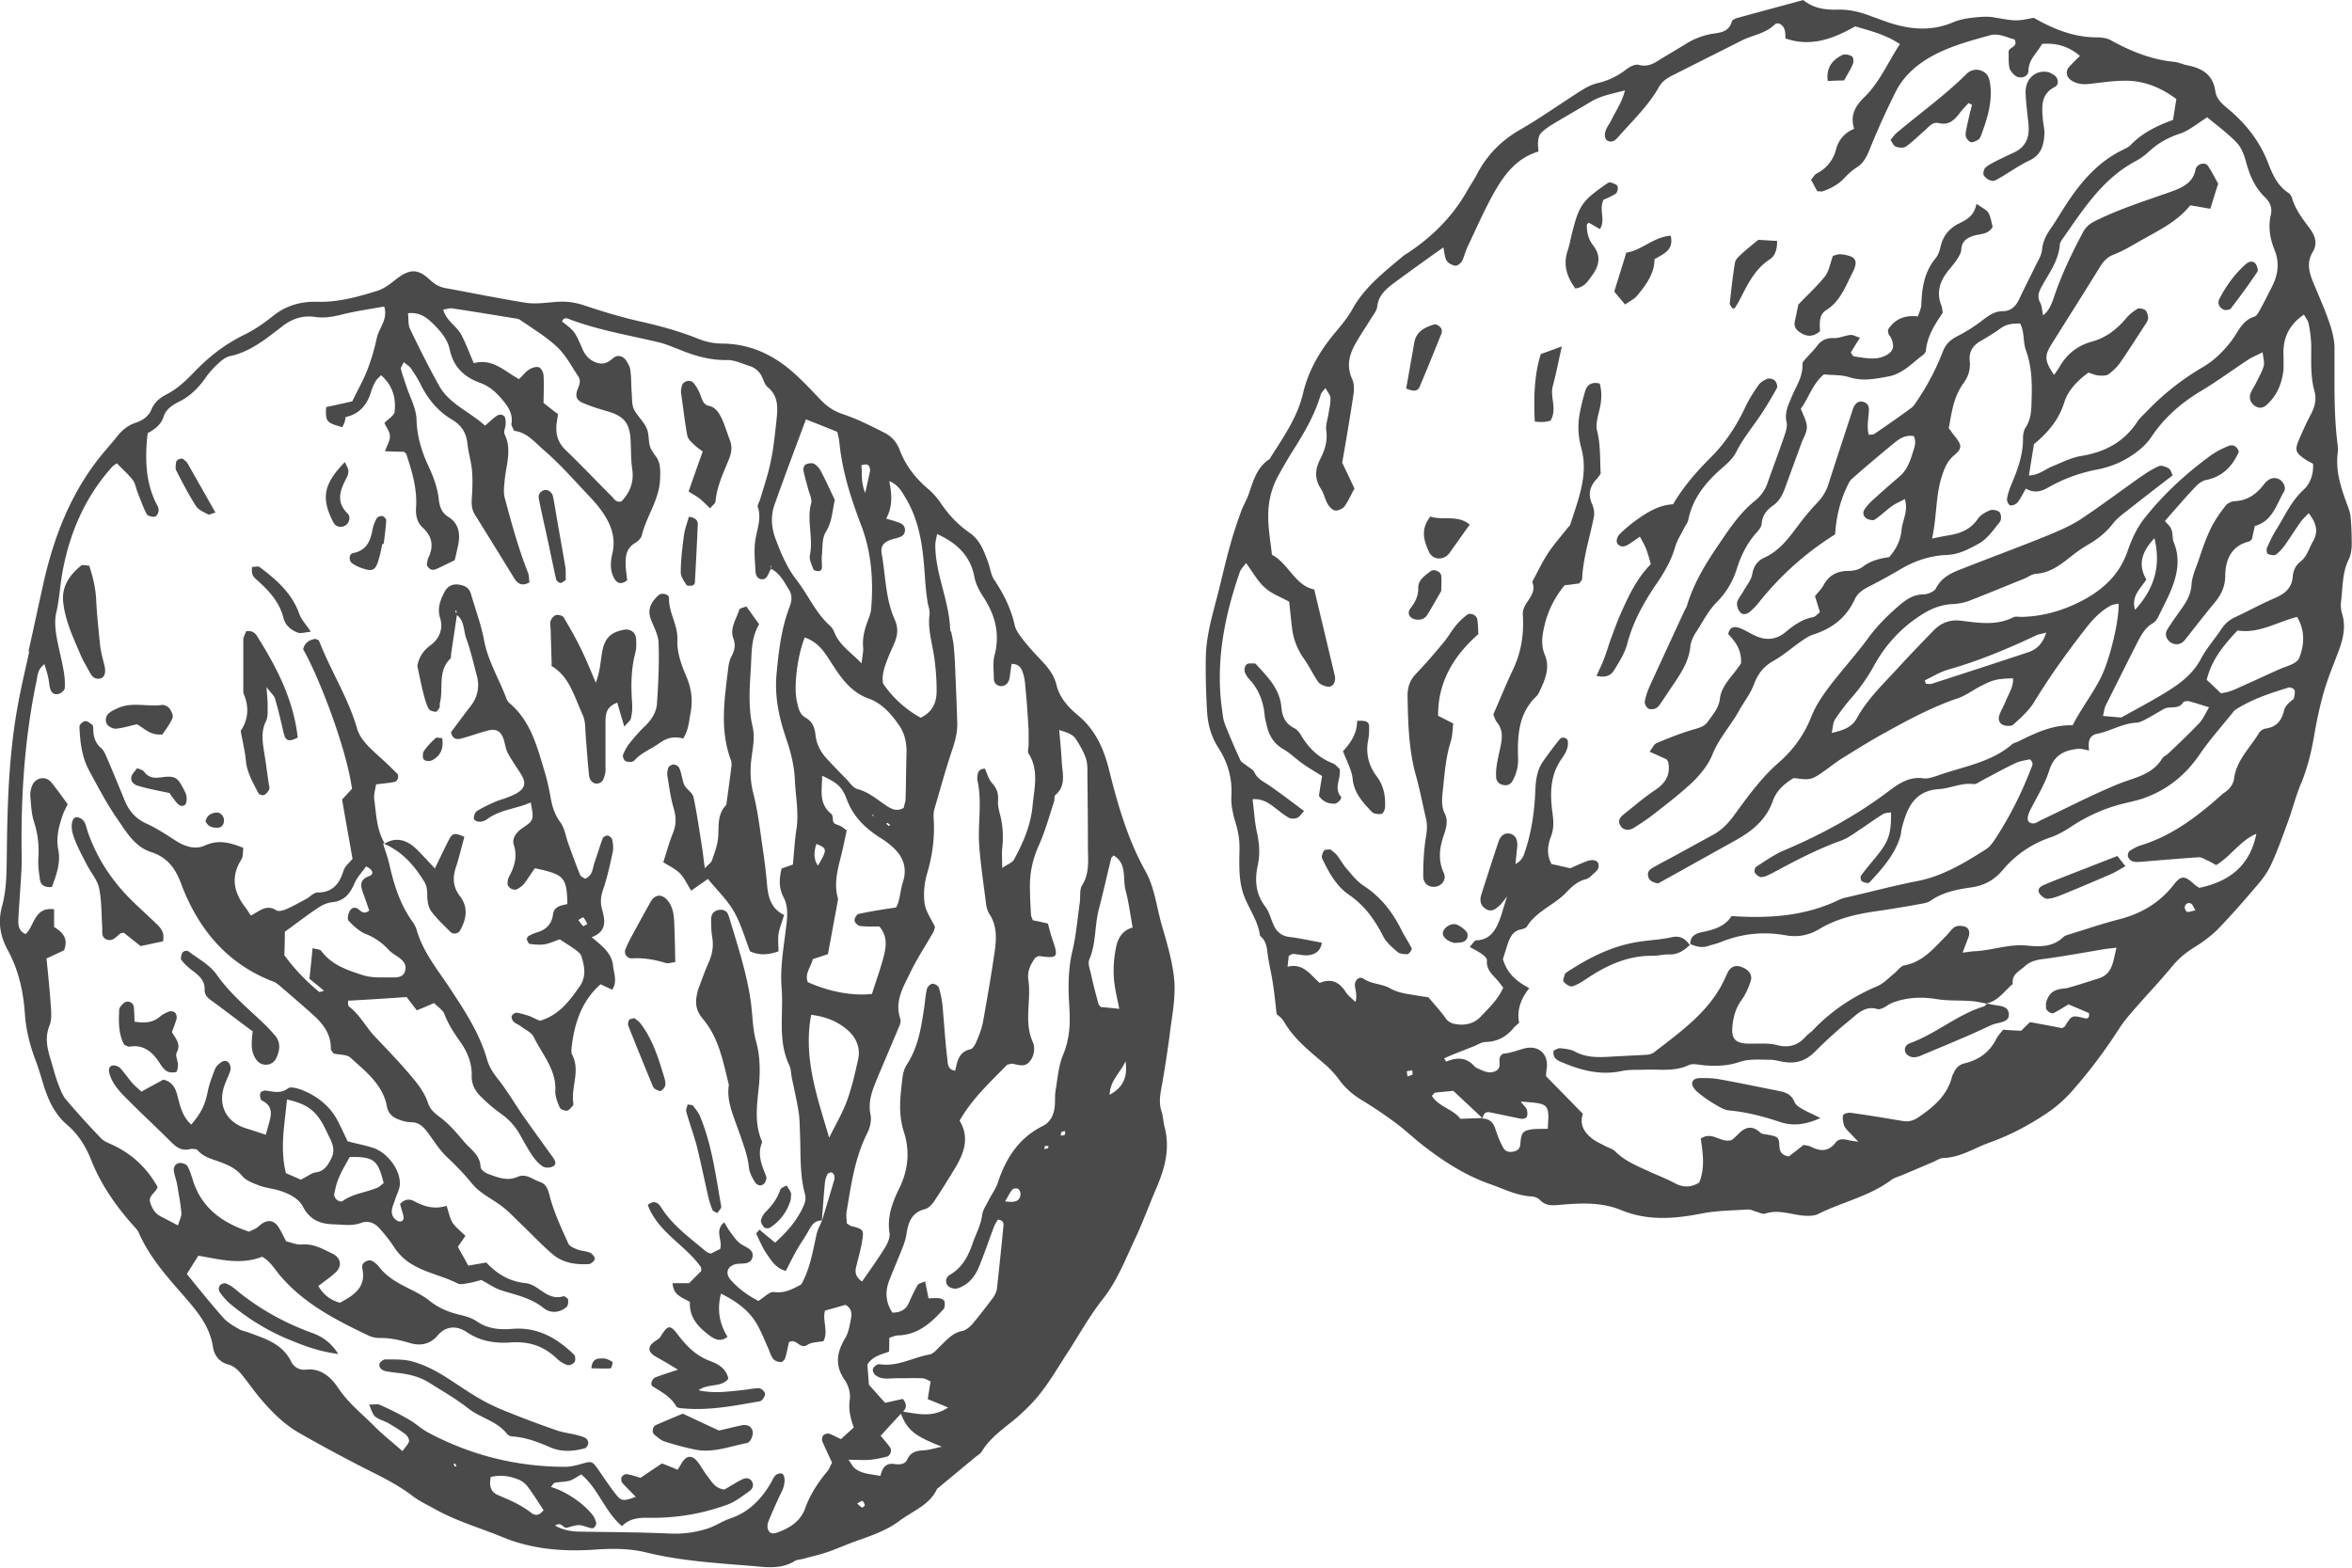
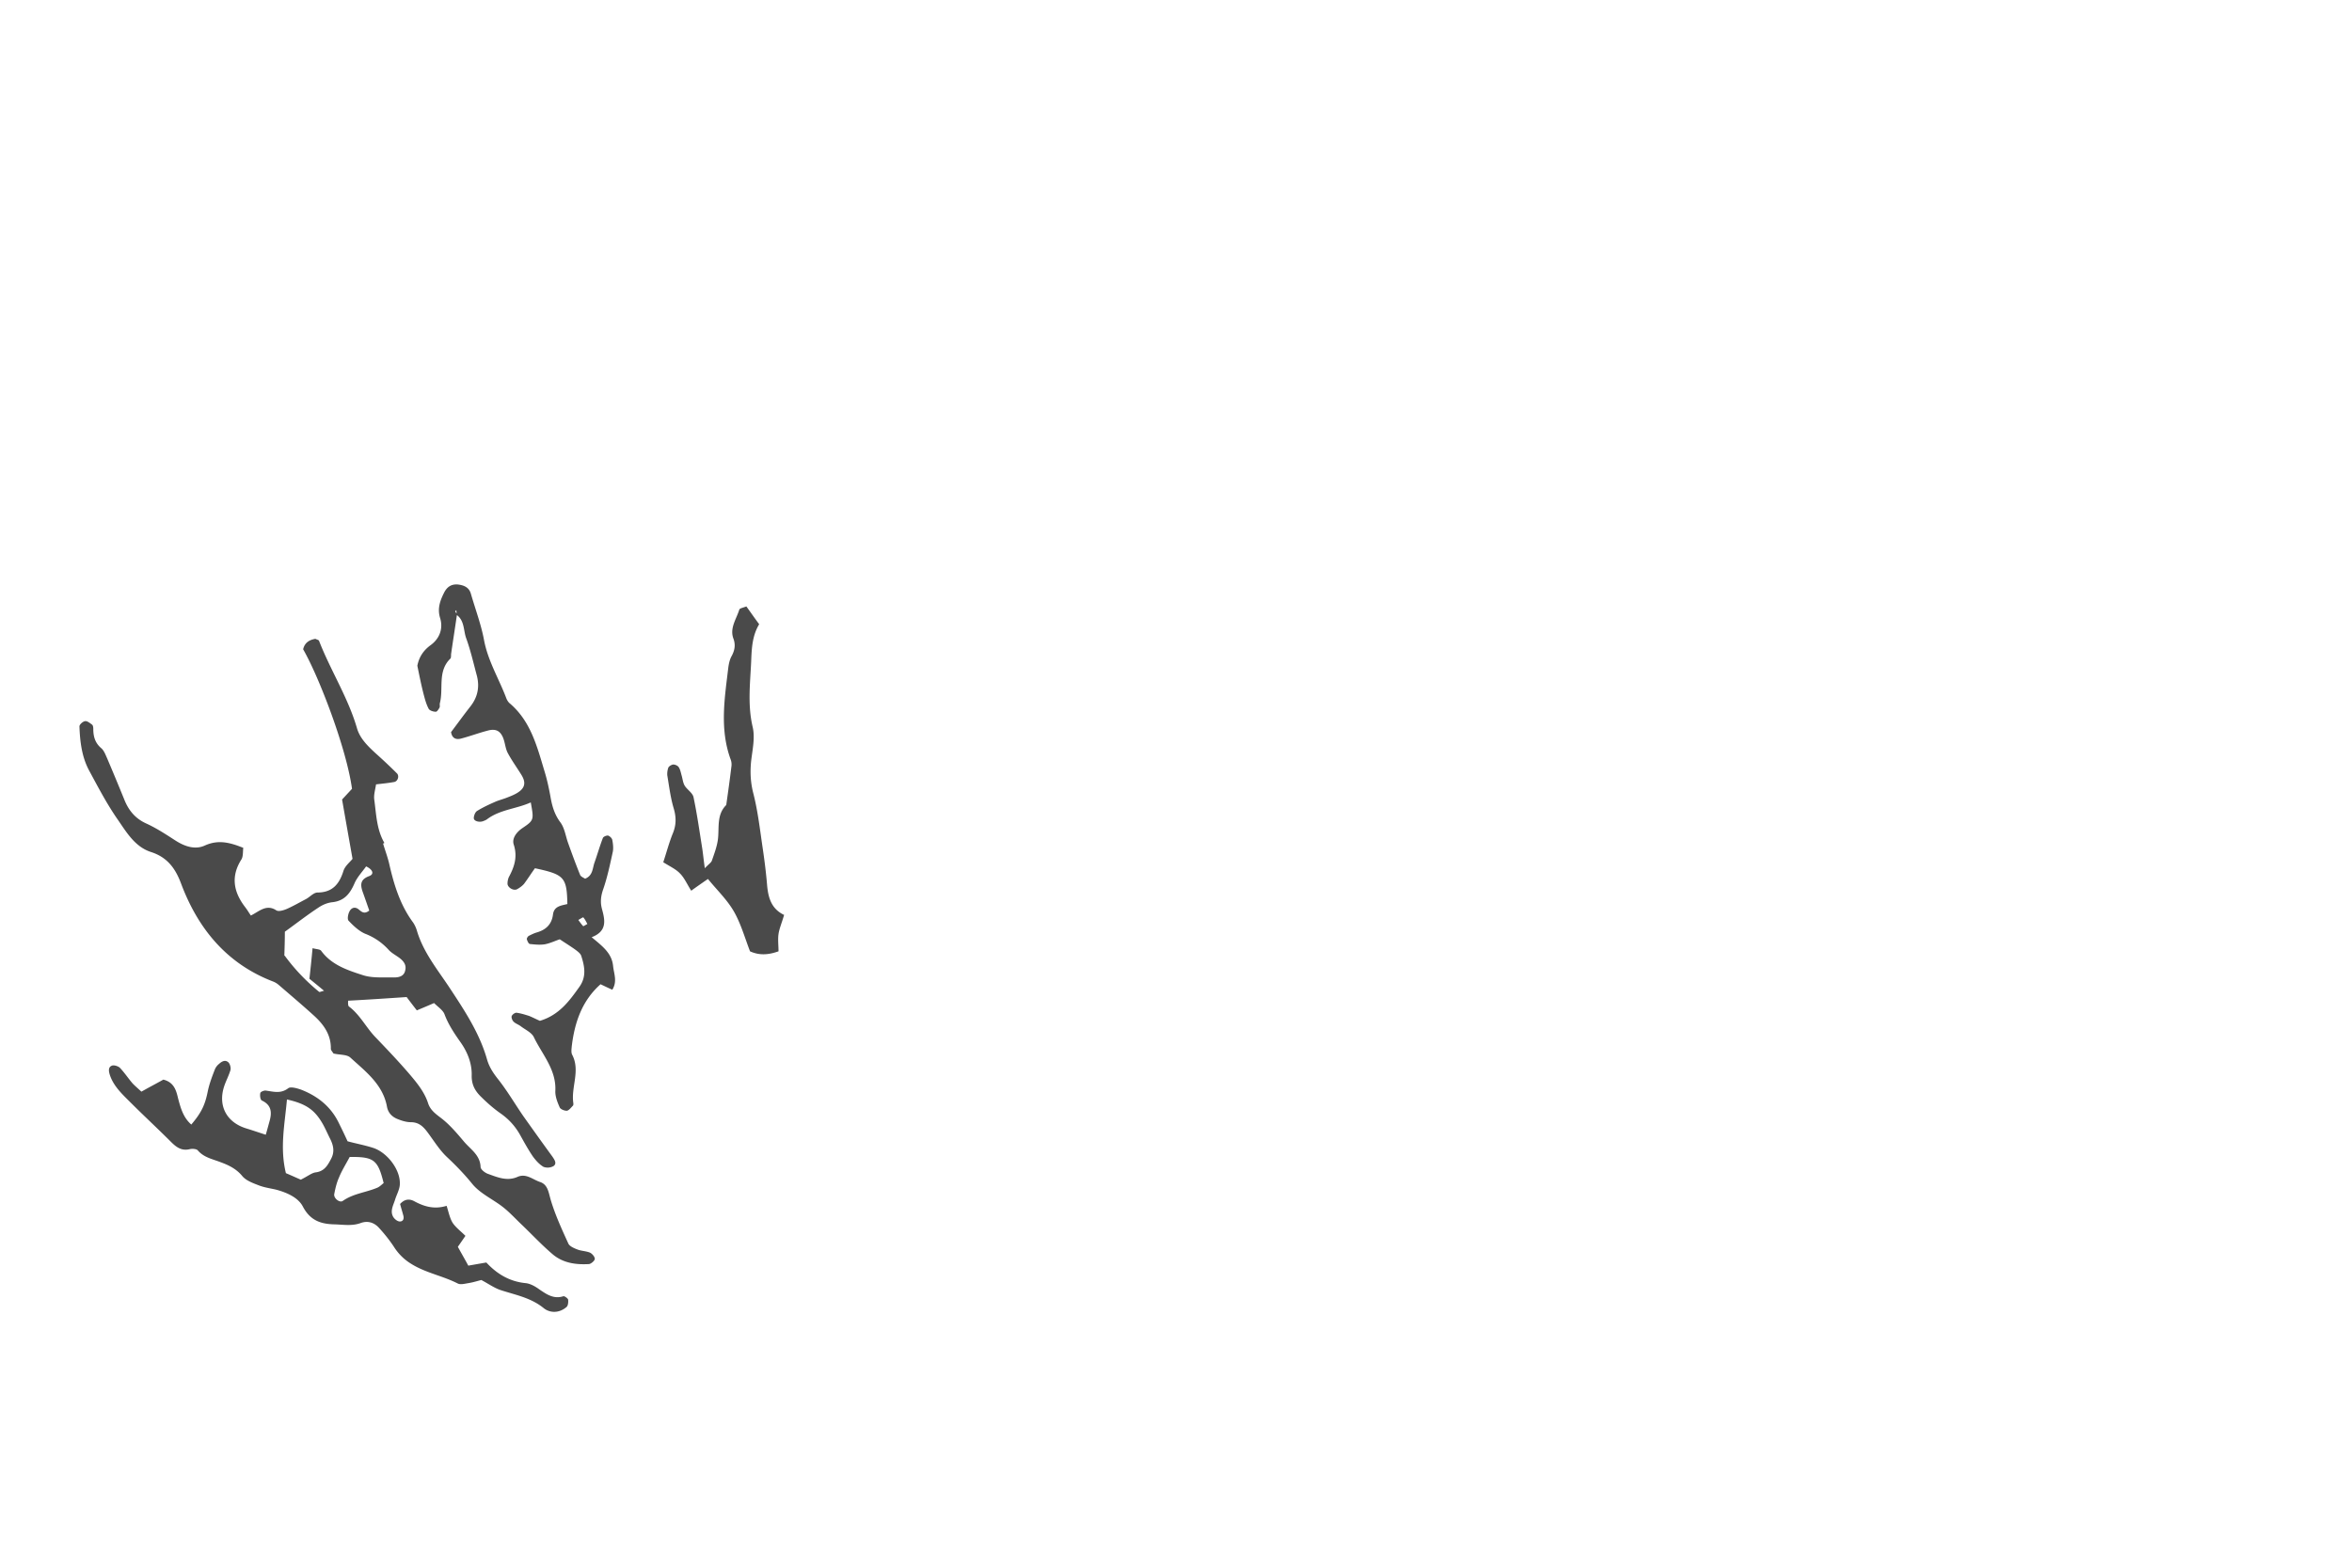
<svg xmlns="http://www.w3.org/2000/svg" id="_レイヤー_2" data-name="レイヤー 2" viewBox="0 0 90 60">
  <defs>
    <style>.cls-1{fill:#4a4a4a}</style>
  </defs>
  <g id="_饑1" data-name="ﾑ饑1">
-     <path class="cls-1" d="M69 0c.38.31.82.38 1.27.37.46-.02.88.08 1.3.24.16.06.31.11.47.17.89.33 1.77.46 2.68.08.23-.1.48-.15.73-.18.27-.03.56-.06.82-.02.87.15.87.16 1.55.02.75.43 1.53.75 2.42.75.19 0 .4.03.55.12.76.42 1.56.74 2.43.82.16.02.32.1.48.13.56.11.98.35 1.07.99.04.29.26.49.48.67.7.58 1.24 1.27 1.56 2.13.16.41.35.82.74 1.08a.4.4 0 01.15.19c.13.47.43.84.71 1.22.19.27.27.56.09.86-.25.41-.14.8.03 1.2.2.49.42.97.59 1.47.11.31.2.64.21.97.01 1.25-.04 2.5.12 3.74.01.11.02.22 0 .33-.08.71.14 1.36.38 2 .06.15.11.32.12.48.03.33.04.67.04 1 0 .19-.03.4-.11.57-.26.52-.23 1.08-.3 1.63-.02.16 0 .34.05.49.13.45.04.88-.11 1.31-.19.52-.41 1.03-.57 1.56-.17.58-.3 1.18-.4 1.78-.11.63-.26 1.25-.51 1.84-.19.46-.31.94-.48 1.41-.21.57-.41 1.15-.67 1.7-.15.32-.38.61-.62.88-.45.53-.91 1.05-1.39 1.55-.27.27-.59.51-.92.71-.34.21-.62.45-.87.76-.48.58-1 1.12-1.49 1.69-.18.21-.36.42-.51.66-.53.82-1.11 1.6-1.75 2.33-.32.37-.68.69-1.1.96-.68.45-1.38.81-2.14 1.08-.57.21-1.09.56-1.73.58-.13 0-.26.09-.39.15-.41.17-.82.35-1.23.52-.13.05-.27.09-.38.17-.84.63-1.87.84-2.79 1.3-.18.09-.43.08-.64.06-.47-.06-.92-.23-1.4-.07-.09.03-.21-.04-.32-.07-.11-.03-.22-.09-.32-.09-.61.04-1.22.04-1.81.16-1.03.2-2.04.28-3.04-.13-.72-.3-1.47-.28-2.21-.22-.34.02-.66.11-.93-.19a.536.536 0 00-.31-.12c-.57-.03-1.06-.29-1.58-.47-.91-.32-1.7-.82-2.45-1.39-.4-.3-.76-.65-1.16-.95-.42-.31-.86-.61-1.31-.88-.34-.21-.62-.45-.86-.78-.15-.2-.32-.39-.5-.55-.59-.51-1.21-.98-1.61-1.67-.08-.14-.23-.24-.28-.29-.05-.46-.09-.84-.15-1.22-.05-.33-.13-.65-.18-.98-.04-.28-.04-.56-.27-.76-.02-.02-.04-.04-.04-.07-.09-.62-.51-1.11-.67-1.69-.14-.5-.12-1.04-.11-1.57.01-.37-.05-.71-.16-1.06-.09-.31-.17-.65-.15-.98.04-.67-.13-1.28-.48-1.83-.29-.44-.42-.91-.45-1.41-.04-.67-.06-1.33-.05-2 0-.93.29-1.81.51-2.7.14-.57.27-1.13.43-1.7.12-.43.26-.85.41-1.26.08-.23.22-.45.3-.69.17-.5.31-1.01.79-1.32.5-.8 1.06-1.57 1.28-2.51.2-.86.63-1.6 1.18-2.27.25-.3.51-.6.7-.94.47-.86 1.22-1.43 1.94-2.04.06-.05.14-.1.21-.14.94-.63 1.72-1.41 2.27-2.4.11-.19.24-.38.34-.57.38-.74.92-1.3 1.64-1.72.77-.44 1.5-.96 2.25-1.44.23-.15.48-.3.75-.36.42-.1.78-.28 1.11-.54.12-.09.32-.19.45-.16.34.1.59-.05.85-.22.31-.19.62-.37.93-.56.31-.2.64-.33 1-.4.32-.05.68-.06.79-.48.02-.06.13-.11.2-.13.83-.23 1.66-.45 2.5-.68zM56.72 42.81c.25 0 .41.13.49.37.09.26.18.52.32.76.09.16.27.17.44.12.15-.05.2-.14.21-.31.03-.41.1-.48.46-.53.19-.02.38-.01.59-.02 0-.14.01-.27.02-.41 0-.4-.07-.51-.42-.57-.19-.03-.38-.04-.64-.06.1.13.19.21.23.3.03.09.04.21 0 .29-.02.05-.15.08-.21.07-.4-.08-.81-.17-1.21-.25-.18-.03-.24.09-.27.23-.36-.34-.72-.68-1.12-1.05-.2.02-.45.04-.69.07-.04 0-.07.07-.13.12.27.43.82.51 1.09.88l.84-.03zm19.3-4.4c-.22-.04-.43-.09-.65-.1-.42-.03-.84 0-1.25-.07-.5-.08-.98-.08-1.47.06-.16.05-.3.09-.44.19-.11.07-.27.16-.37.13-.46-.14-.75.17-1.04.41-.47.38-.93.8-1.36 1.23-.33.33-.69.45-1.13.39-.19-.02-.38-.09-.58-.09-.39 0-.8-.04-1.15.08-.47.16-.92.17-1.4.13-.19-.02-.42-.08-.57 0-.54.25-1.09.15-1.64.17-.3.01-.62-.01-.91.05-.83.18-1.6-.03-2.35-.36-.15-.06-.3-.16-.26-.42.07-.03.17-.1.26-.09.19.02.4.04.56.13.39.21.8.22 1.22.2.5-.03 1-.05 1.5-.08.11 0 .23-.04.31-.1 1.07-.83 2.19-1.61 2.75-2.92.02-.05.05-.1.07-.15.11-.2.28-.27.49-.2.29.09.46.3.38.55-.08.26-.2.52-.36.74-.22.31-.31.65-.34 1.01-.04.44.11.62.55.64.39.02.79-.04 1.16.06.47.12.81 0 1.11-.34.07-.08.17-.14.25-.22.7-.74 1.52-1.29 2.46-1.69.25-.1.45-.32.66-.49.13-.1.24-.28.38-.31.72-.13 1.14-.66 1.61-1.13.12-.12.21-.28.35-.35.1-.05.27-.04.38 0 .14.05.18.21.14.35-.07.2-.15.4-.24.64.18-.02.29-.04.4-.05.69-.02 1.35-.29 2.06-.22.5.05 1.01.06 1.41-.34.04-.04.1-.05.15-.07.66-.2 1.32-.43 1.99-.6.84-.22 1.53-.63 2.07-1.32.28-.37.43-.35.8 0 .06.05.13.09.18.12 1.24-.26 1.95-.92 2.18-2.07-.63.27-.97.86-1.54 1.2-.12-.07-.24-.14-.36-.19-.1-.05-.2-.11-.3-.11-.77.05-1.54.12-2.31.18-.08 0-.17 0-.24-.03a.297.297 0 01-.16-.17c-.02-.07.01-.18.06-.22.14-.09.29-.18.44-.22 1.2-.37 2.16-1.11 3.08-1.93.04-.04.09-.07.13-.1.19-.13.32-.31.35-.54.1-.7.62-1.17.96-1.74.05-.08.17-.15.27-.16.39-.06.58-.3.67-.65.04-.18.14-.29.28-.4.04-.03.1-.07.11-.12.02-.1.05-.21.02-.3-.02-.05-.15-.11-.21-.1-.72.22-1.43.45-2.06.86-.02.01-.04.04-.06.06-.43.54-.9 1.06-1.29 1.63-.55.81-1.26 1.38-2.18 1.7-.24.08-.48.13-.73.19-.74.18-1.42.49-2.05.91-.23.15-.48.29-.73.38a4.1 4.1 0 00-1.84 1.24c-.32.39-.71.61-1.2.68-.55.08-1.1.18-1.57.51-.13.09-.31.11-.47.14-.55.1-1.1.19-1.65.27-.75.11-1.48.28-2.13.67-.39.24-.83.33-1.28.25-.87-.16-1.72-.07-2.54.27-.13.05-.27.08-.4.12-.25.1-.49.05-.73-.06v.03c-.02-.34.22-.44.47-.49.45-.09.86-.22 1.11-.61 1.45.1 2.82 0 4.11-.62.12-.06.26-.09.4-.12.87-.2 1.73-.43 2.6-.6.98-.19 1.81-.7 2.63-1.22.16-.1.27-.28.38-.44.53-.82.97-1.69 1.32-2.6.04-.12.16-.24-.03-.4-.16.04-.36.06-.53.14-.43.2-.84.43-1.26.65-.12.06-.25.17-.36.16-.46-.06-.88.16-1.31.19-.96.06-1.23.72-1.43 1.47-.03.11-.03.22-.06.33-.21.71-.7 1.25-1.19 1.78-.04.04-.21 0-.29-.06-.04-.02-.06-.17-.02-.22.23-.31.49-.6.73-.91.34-.46.42-.76.41-1.5-.11.02-.23.02-.31.07-.26.16-.51.34-.76.51-.28.18-.55.4-.86.51-.92.33-1.78.79-2.64 1.25-.12.06-.26.13-.39.14-.09 0-.2-.09-.25-.17-.03-.04 0-.19.04-.22.35-.22.69-.47 1.07-.63 1.44-.61 2.8-1.35 4.05-2.3.37-.28.78-.54 1.3-.46.15.02.33-.04.49-.09.98-.36 2.07-.5 2.9-1.22.06-.05.15-.06.23-.1.67-.34 1.35-.65 2.08-.62.4-.79.95-1.42 1.24-2.2.27-.72.53-1.83.52-2.46-.11.03-.23.03-.31.08-.34.19-.62.46-.87.77-.74.94-1.44 1.91-2.06 2.93-.2.32-.5.59-.79.85-.07.07-.27.06-.38.02-.18-.07-.21-.25-.14-.42.06-.16.15-.3.21-.45.11-.3.32-.57.3-.92-.59.02-.73.04-1.22.29-.3.15-.57.36-.88.47-1.01.34-1.93.84-2.85 1.35-.53.29-1.05.62-1.57.94-.26.16-.5.36-.75.53-.16.11-.33.24-.51.27-.2.04-.43-.02-.62-.03-.36.22-.66.49-.79.87-.25.71-.77 1.14-1.39 1.49-.99.55-1.99 1.11-3 1.67-.16-.03-.37-.08-.39-.32-.02-.2.17-.27.31-.35.26-.15.54-.29.81-.44.46-.25.93-.51 1.39-.76.32-.18.56-.43.78-.73.52-.71 1.03-1.43 1.72-2.03.54-.47.97-1.06 1.24-1.75.16-.41.42-.79.68-1.14.47-.62 1-1.2 1.46-1.82.36-.5.78-.92 1.25-1.32.26-.22.52-.39.88-.4.17 0 .43-.1.5-.23.21-.42.58-.59.97-.74 1.06-.42 2.13-.81 3.19-1.24.46-.19.93-.38 1.35-.65.79-.52 1.54-1.09 2.31-1.63.23-.16.46-.31.71-.42.1-.04.27.02.38.09.07.04.1.17.15.26-.56.43-1.09.84-1.61 1.25-.24.19-.5.37-.68.6-.26.34-.58.59-.94.8-.19.11-.38.24-.55.37-.44.34-.85.71-1.45.75-.16.01-.31.13-.46.19-.7.28-1.39.57-2.09.84-.2.08-.43.12-.65.13-.43.02-.83.18-1.17.4-.76.48-1.37 1.13-1.81 1.92-.24.44-.52.85-.85 1.23-.24.27-.46.56-.66.86-.08.12-.08.29-.13.52.44-.1.77-.21.96-.56.41-.74 1.02-1.32 1.58-1.93.45-.49.91-.97 1.38-1.45.29-.29.63-.41 1.06-.35.66.08 1.32.19 1.96-.13.09-.05.22-.02.33-.02.82-.02 1.58-.24 2.31-.62.82-.43 1.44-1.01 1.75-1.92.15-.44.36-.89.65-1.25.73-.92 1.59-1.71 2.54-2.4.2-.14.43-.26.66-.35.17-.07.33 0 .4.22-.24.54-.61.95-1.25 1.08-.15.03-.3.14-.41.26-.38.4-.74.82-1.17 1.31.09.11.21.2.25.33.06.15.03.34.09.49.23.55.16 1.1-.03 1.63-.15.42-.37.81-.56 1.21-.05.1-.12.2-.21.25-.31.18-.46.48-.61.77-.4.79-.8 1.59-1.2 2.39-.05.11-.06.24-.1.39.31.03.55.05.7.06.56-.31 1.05-.57 1.52-.85.6-.36 1.17-.73 1.52-1.38.22-.42.54-.77.8-1.17.13-.19.29-.33.5-.43.53-.25 1.04-.53 1.58-.76.36-.16.61-.39.64-.79.02-.24.11-.44.29-.58.26-.2.33-.51.48-.77.23-.39.13-.72-.16-1.09-.13.14-.23.23-.31.34-.21.3-.4.6-.61.9-.1.13-.21.26-.34.35-.07.04-.21.01-.3-.03-.04-.02-.06-.16-.04-.22.11-.25.23-.51.38-.74.32-.52.57-1.08 1.03-1.5.26-.24.38-.6.36-.99-.11-.06-.21-.11-.3-.17-.37-.25-.41-.35-.24-.75.14-.33.29-.66.46-.98.15-.29.22-.58.13-.89-.15-.55-.12-1.1-.12-1.66 0-.3-.04-.61-.1-.91-.02-.12-.11-.23-.18-.35-.6.41-.82.94-.78 1.6v.5c-.06.51-.23.97-.62 1.33-.13.13-.28.18-.45.08-.18-.1-.27-.31-.19-.5.06-.15.16-.29.23-.44.1-.2.21-.39.27-.6.04-.14-.02-.31-.04-.53-.21.11-.36.17-.5.25-.63.41-1.23.86-1.87 1.24-.75.45-1.4 1.02-1.88 1.74-.19.29-.44.5-.71.69-.42.29-.89.48-1.38.57-.67.13-1.29.36-1.87.69-.29.17-.56.21-.85.04-.12.2-.2.38-.32.53-.06.07-.2.13-.28.11-.07-.02-.14-.18-.12-.26.03-.19.1-.38.17-.55.24-.57.45-1.14.44-1.77 0-.13.03-.29.1-.4.23-.35.22-.73.23-1.12.02-.61 0-1.22-.21-1.81-.13-.33-.05-.71-.23-1.05-.29 0-.52.02-.74.18-.25.18-.51.34-.77.49-.3.17-.45.41-.42.75.04.32-.05.62-.24.87-.38.52-.45 1.12-.56 1.72.08.1.14.19.21.28.29.36.32.48 0 .75-.25.21-.36.46-.46.76-.26.77-.2 1.58-.39 2.43.25-.05.44-.09.62-.12.45-.07.85-.22 1.13-.63.1-.15.29-.26.47-.33.1-.04.3 0 .37.08.06.08.07.29 0 .37-.24.3-.48.65-.81.83-.37.2-.74.41-1.22.43-.59.02-1.2.21-1.74.53-.41.24-.82.47-1.24.68-.23.12-.43.25-.54.49-.32.7-.87 1.12-1.6 1.35-.18.06-.34.18-.5.29-.34.24-.66.52-1.02.72-.37.21-.59.5-.73.88-.14.37-.38.67-.57 1.01-.32.58-.78 1.07-1.03 1.7-.15.37-.43.72-.72 1.01-.46.44-.97.83-1.47 1.22-.26.21-.54.39-.82.57-.21.12-.42.07-.51-.1-.11-.19 0-.32.14-.43.39-.31.77-.64 1.19-.92.39-.26.59-.57.51-1.04 0-.05-.05-.1-.07-.14-.2-.09-.4-.18-.65-.29.11-.14.17-.29.27-.33.48-.2.97-.4 1.48-.54.2-.06.37-.12.48-.28.19-.27.42-.52.46-.87.04-.34.24-.62.45-.88.14-.17.27-.35.36-.48.03-.52-.22-.84-.49-1.12.05-.27.22-.3.39-.25.18.06.35.16.52.25.46.25.89.26 1.31-.1.3-.25.62-.47 1.02-.55.1-.02.18-.12.27-.19-.07-.22-.13-.43-.19-.61.13-.17.25-.28.33-.43.21-.38.52-.54.96-.54.18 0 .4-.05.54-.16.32-.25.7-.32 1.01-.37.29-.33.43-.65.47-1.02.03-.38.27-.73.13-1.2-.19.1-.36.17-.51.28-.22.16-.42.36-.65.51-.06.04-.22 0-.3-.04-.13-.08-.17-.23-.08-.36.09-.14.21-.26.33-.37.33-.3.66-.59 1-.88.27-.23.39-.53.49-.85.07-.23.18-.46.06-.7-.31-.05-.52.08-.72.24-.56.46-1.11.92-1.65 1.4-.1.09-.15.23-.21.35-.26.56-.39 1.15-.43 1.77-1.13.71-2.1 1.58-2.92 2.61-.1.13-.22.25-.35.36-.11.09-.28.13-.37 0a.484.484 0 01-.11-.36c.04-.15.16-.29.24-.43.12-.22.3-.42.34-.66.06-.31.2-.51.47-.63.5-.23.84-.63 1.16-1.06.27-.36.54-.71.85-1.03.2-.21.34-.43.43-.7.3-.95.62-1.9.93-2.86.08-.26.23-.36.41-.31.2.06.23.21.21.39-.02.29-.08.59 0 .87.11-.01.17 0 .21-.03.48-.33.96-.66 1.43-1.01.08-.06.14-.16.2-.25a9.4 9.4 0 001-1.91c.11-.28.29-.44.56-.58.32-.16.63-.36.92-.58.25-.19.48-.37.81-.37.31 0 .5-.19.63-.47.2-.43.42-.85.62-1.27.1-.2.23-.4.25-.61.03-.36.2-.63.39-.9.17-.25.33-.52.49-.77.58-.9 1.25-1.7 2.24-2.17.1-.05.21-.1.28-.18.45-.47 1.03-.74 1.61-.95.05-.28.08-.52.13-.8-.58-.43-1.23-.71-1.98-.7-.44 0-.89.07-1.33.12-.26.03-.5.01-.72-.14-.18-.12-.22-.34-.08-.5.12-.14.25-.26.42-.43-.45-.38-.91-.5-1.45-.46-.18.34-.51.58-.52 1.02 0 .24-.3.34-.5.2-.1-.08-.21-.2-.23-.32-.04-.18-.02-.39-.03-.58-.01-.21.38-.18.23-.49-.29-.07-.6-.25-.94-.16-.61.17-1.24.34-1.82.6-.74.33-1.41.81-1.79 1.56-.36.72-.69 1.45-.99 2.19-.12.3-.24.55-.52.72-.16.1-.31.24-.44.38-.23.25-.52.41-.84.52-.05.02-.11 0-.21 0-.08-.14-.16-.3-.24-.44.09-.1.13-.19.2-.23.39-.2.65-.51.76-.94.1-.37.33-.63.69-.78-.17-.53.06-.89.4-1.22.58-.57.89-1.32 1.35-2.02-.56-.38-1.15-.51-1.71-.68-.85.48-1.7.8-2.67.46 0-.11 0-.23-.03-.33-.06-.2-.26-.31-.38-.2-.36.35-.84.4-1.26.61-.87.44-1.73.87-2.6 1.31-.23.11-.44.24-.57.47-.4.71-.99 1.27-1.52 1.87-.11.12-.22.27-.42.2-.15-.05-.17-.29-.05-.51.05-.1.12-.19.17-.29.16-.35.4-.66.52-1.14-.49.13-.91.2-1.3.43-.48.29-.96.56-1.44.85-.17.1-.33.21-.47.35-.07.07-.1.19-.11.29-.02.13 0 .26.01.42-.78.23-1.24.8-1.61 1.42-.42.71-.75 1.49-1.11 2.24-.08.17-.12.37-.21.54-.05.08-.17.18-.25.17-.12-.02-.27-.09-.33-.19-.08-.12-.08-.29-.13-.51-.69.49-1.32.94-1.94 1.4-.29.22-.55.47-.59.87-.02.15-.14.3-.23.44-.17.28-.36.56-.53.85-.29.47-.45.95-.19 1.5.07.16.07.38.04.57-.13.88-.28 1.75-.43 2.61.16.33.32.67.47.99-.14.25-.24.48-.38.68-.07.09-.24.17-.35.16-.11-.01-.23-.14-.29-.24-.11-.19-.15-.42-.27-.6-.24-.37-.22-.73-.03-1.11.18-.35.3-.7.24-1.12-.03-.21.06-.44.09-.66.03-.19.08-.39.07-.58 0-.11-.11-.22-.19-.38-.09.12-.16.18-.18.25-.22.75-.61 1.43-1.03 2.09-.22.35-.43.71-.63 1.08-.25.48-.36 1-.35 1.53 0 .47.09.93.14 1.43.64.34.89 1.19 1.62 1.33l.77 3.23c.02.08.04.17.02.25-.02.16-.13.26-.28.24-.12-.02-.28-.08-.35-.17-.21-.3-.36-.63-.57-.92-.24-.35-.39-.73-.44-1.16-.04-.33-.07-.65-.11-1-.32-.18-.67-.3-.93-.54-.28-.25-.46-.59-.72-.94-.1.14-.2.23-.24.35-.6 1.73-.94 3.49-.67 5.32.02.16.04.34.1.49.18.46.38.92.59 1.38.04.09.16.14.24.21.1.08.25.15.3.26.12.25.34.35.55.49.45.31.88.64 1.35.99-.11.12-.17.22-.26.26-.09.04-.23.04-.32 0-.19-.11-.36-.25-.54-.39-.24-.18-.48-.35-.85-.32.06.46.08.88.17 1.28.09.42.12.82.03 1.24-.12.56-.09 1.09.28 1.58.15.19.21.45.31.68.12.28.3.45.62.49.41.05.81.14 1.24.22-.05.34-.27.45-.52.48-.19.02-.38-.04-.58-.05-.05 0-.1.04-.17.08 0 .08-.02.19-.04.41.6-.15.86.3 1.23.62.42-.18.74-.05.99.34.09.15.25.26.38.39.06-.23.01-.41-.02-.58-.04-.24.15-.43.33-.31.31.21.7.19 1 .36.33.19.68.22 1.03.28.16.03.33.05.45.07.24.29.47.53.65.79.13.19.3.23.5.25.32.03.62-.06.84-.29.32-.34.67-.66.87-1.12-.08-.1-.14-.19-.21-.27-.2-.23-.45-.42-.41-.78 0-.07-.11-.18-.2-.24-.13-.09-.27-.16-.46-.27.11-.12.18-.25.25-.25.54-.02.75-.4.91-.83.08-.22.14-.46.27-.85-.16.2-.21.27-.26.32-.25.24-.39.27-.58.14-.19-.13-.21-.32-.15-.52.22-.69.44-1.38.67-2.06.08-.23.26-.33.44-.28.19.05.28.21.27.46-.02.23-.05.47-.07.7.18-.1.28-.23.33-.38.28-.79.4-1.62.43-2.46.02-.4.07-.78.31-1.11.19-.27.39-.54.6-.8.06-.08.17-.15.32-.01.07.27-.07.51-.23.74-.45.64-.44 1.38-.34 2.09.04.32.05.58-.06.87-.13.34-.18.69.02 1.06.25.05.49.11.72.16.22-.1.42-.19.63-.27.22-.08.4-.04.44.09.05.16-.04.27-.15.36-.1.09-.21.21-.33.24-.32.08-.54.29-.75.51-.46.48-1.14.71-1.5 1.3-.04.06-.14.09-.22.11-.29.05-.41.26-.5.51-.08.23-.15.47-.2.63.17.56.52.85 1.01 1.11-.34.42-.48.86-.39 1.32-.09.09-.16.14-.21.2-.28.34-.62.53-1.08.54-.15 0-.3.11-.46.17-.25.1-.51.2-.76.3-.12.05-.24.1-.36.16.05.07.07.12.08.12.39-.16.75-.18 1.06.16.05.06.14.1.21.13.2.09.41.19.64.06.22-.12.08-.36.15-.53 0-.02.03-.04.08-.11.09-.02.23-.03.36-.07.16-.04.32-.1.48-.14.56-.15.96.22.86.81-.02.1-.02.21-.02.25l1.41 1.44c-.13.37.02.68.32.92.14.12.32.2.49.29.14.08.32.12.43.23.37.37.83.55 1.28.76.33.15.67.28.99.45.33.18.63.17.94-.02.23-.55.14-1.13.06-1.68.44-.31.77.19 1.19.05.06-.05.14-.12.22-.2.26-.28.53-.39.86-.09.07.07.2.07.31.09.38.08.41.08.43.44.01.25.13.35.36.39.18-.14.38-.29.56-.44.11.02.2.03.27.06.36.19.68.21.96-.15.11-.15.29-.14.46-.1.1.03.2.03.41.07-.19-.2-.3-.32-.41-.43-.05-.06-.12-.13-.14-.21-.03-.12-.07-.27-.03-.38.02-.06.2-.1.29-.09.66.09 1.31.2 1.97.31.23.04.42 0 .62-.14.59-.4 1.11-.84 1.29-1.57.01-.05.05-.1.07-.15.09-.19.21-.3.43-.35.53-.13.94-.43 1.19-.93.06-.12.16-.22.26-.35.25.02.49.03.69.04.15-.15.26-.26.34-.33.46.08.86.16 1.23.23.07-.05.1-.06.11-.08.26-.42.26-.42.75-.3.15.04.19-.06.16-.2-.24-.1-.49-.21-.78-.33-.18.11-.37.23-.56.33-.11.05-.3-.09-.3-.21v-.17c.1-.38.29-.53.73-.56.1 0 1.18-.35 1.27-.38.57-.17.56-.67.7-1.18-.24.03-.4.04-.55.07-.77.13-1.53.27-2.3.37-.26.04-.46.09-.66.27-.22.2-.51.31-.46.68-.32.26-.54.63-.98.74l.03-.02zm1.62-20.21c.38-.02.59-.22.84-.33.38-.15.77-.36 1.17-.42.9-.15 1.62-.53 2.13-1.3.1-.16.26-.29.39-.43a9.81 9.81 0 012.09-1.65c.47-.27.84-.64 1.16-1.07.24-.33.39-.74.84-.88.11-.03.18-.2.25-.32.15-.27.28-.54.42-.81.24-.47.31-.93.1-1.44-.17-.42-.24-.87-.14-1.31.07-.29-.03-.5-.21-.68-.4-.38-.6-.86-.74-1.38-.07-.26-.18-.55-.37-.74-.34-.35-.75-.65-1.11-.95-.37.23-.68.5-1.03.62-.46.15-.86.37-1.21.7-.16.15-.35.28-.54.38-1.25.68-1.98 1.85-2.76 2.96-.05.07-.1.15-.1.22-.05.61-.41 1.08-.69 1.59-.11.2-.19.39-.06.63.07.13.07.3.11.48.26-.21.34-.48.43-.74.29-.85.67-1.64 1.09-2.43.11-.21.26-.34.47-.44.92-.46 1.91-.77 2.87-1.11.47-.17.88-.34.98-.89 0-.03.03-.05.04-.07.09-.14.34-.18.43-.04.15.23.27.47.39.68-.11.34-.2.63-.3.96-.26-.04-.49-.09-.77-.13-.48.6-1.15.93-1.81 1.3-.36.2-.72.43-1.11.58-.29.11-.44.31-.58.55-.6.97-1.21 1.93-1.81 2.89-.28.44-.26.64.1 1.17.07-.1.13-.18.19-.28.29-.51.69-.84 1.27-1 .51-.14.94-.46 1.29-.88.12-.15.28-.27.44-.37.07-.04.23 0 .3.05.07.06.1.19.11.29 0 .07-.04.16-.09.23-.32.49-.63.98-.96 1.46-.12.18-.29.34-.46.47-.09.07-.26.06-.39.05-.13-.01-.26-.07-.39-.11-.42.32-.78.67-.93 1.17-.21.66-.64 1.15-1.15 1.57-.06.38-.12.73-.19 1.18zm2.29 10.52c-.18-.03-.29-.07-.4-.06-.53.05-.92.23-1.11.81-.16.52-.46 1-.71 1.49-.14.27-.16.46-.04.52.18.1.31-.04.45-.1.97-.46 1.93-.96 2.93-1.37.61-.25 1.29-.34 1.68-.97.05-.09.17-.13.25-.21.4-.38.8-.76 1.18-1.16.14-.15.23-.36.37-.6-.3-.09-.53-.17-.76-.23-.07-.02-.2 0-.23.04-.18.3-.52.12-.75.26-.24.14-.48.28-.72.41-.1.05-.21.1-.31.11-.54.02-.99.32-1.5.42-.31.06-.37.29-.32.64zm5.69-4.59c-.53.56-.99 1.12-1.18 1.89.19.17.36.34.54.51.36-.03.65-.2.95-.33.43-.19.85-.39 1.28-.58.18-.08.36-.13.54-.22.09-.05.2-.13.23-.22.21-.53.22-1.05-.08-1.57-.78.2-1.46.65-2.28.52zm-11.97 1.9s.03.09.04.14c.08 0 .16.02.23 0 1.23-.4 2.47-.8 3.7-1.21.32-.11.55-.33.68-.75-.17.05-.28.06-.37.1-1.1.52-2.22.99-3.39 1.32-.31.09-.59.27-.89.41zm8.05-2.69c.73-.8 1-1.67.74-2.74-.45.48-.66.98-.31 1.58-.23.36-.59.64-.43 1.16zM54.05 41.13c0-.07 0-.11-.01-.16-.07 0-.14.02-.21.03l.03.2c.06-.02.13-.05.19-.07zm29.96-6.29c-.08-.12-.1-.21-.16-.25-.12-.07-.22 0-.25.12-.01.06.05.18.09.19.09.01.18-.03.32-.06z" />
-     <path class="cls-1" d="M71.18 12.91l-.36.58c.05.07.08.14.12.15.25.04.49.08.74.08.16 0 .33-.04.47-.11.3-.15.36-.35.21-.68-.02-.05-.07-.09-.09-.14-.02-.05-.02-.11-.03-.16q.37-.61 1.15-.52c.04-.14.12-.29.13-.43.02-.65.11-1.27.55-1.8.1-.12.15-.29.19-.45.09-.41.35-.71.71-.88.31-.15.58-.31.66-.75.23.16.39.23.46.35.09.16.11.36.16.53-.18.32-.5.26-.75.35-.26.09-.43.21-.45.52-.01.15-.11.3-.2.43-.11.16-.24.3-.36.46-.28.38-.39.79-.2 1.26.03.07.03.16.05.27-.29.43-.58.87-.64 1.41 0 .08-.06.17-.12.21-.42.31-.77.72-1.33.82-.49.09-.97.19-1.48.03-.31-.1-.66-.08-.98-.11-.44.37-.58.91-.88 1.31.09.26.23.48.23.71 0 .21-.14.42-.21.62-.21.57-.42 1.15-.63 1.72-.1.27-.23.51-.47.67-.24.17-.39.37-.42.68 0 .12-.11.25-.2.35-.36.4-.59.87-.75 1.38-.15.48-.41.92-.77 1.28-.34.34-.54.77-.8 1.16-.1.16-.19.35-.21.54-.05.52-.31.94-.59 1.36-.17.25-.34.51-.51.76-.06.09-.13.2-.22.24-.08.04-.23.05-.3 0-.07-.05-.14-.19-.12-.27.04-.22.12-.43.21-.63.43-.94.86-1.87 1.29-2.8.03-.08.09-.15.11-.22.28-.95.81-1.76 1.36-2.56.36-.53.73-1.05 1.24-1.46.22-.18.38-.39.48-.67.22-.63.46-1.25.67-1.88.05-.15.1-.33.06-.48-.07-.33.05-.6.17-.88.17-.44.47-.83.44-1.33 0-.08.11-.18.18-.26.13-.15.27-.28.38-.43.16-.22.36-.31.64-.3.21.01.42-.1.64-.12.09-.01.19.05.34.1zm-9.96 1.79c.09.34.06.69-.03 1.04-.06.24-.13.51-.08.73.14.55.11 1.1.14 1.66-.04.06-.09.13-.14.19-.28.29-.36.61-.18.99.06.14.09.33.06.48-.16.79-.41 1.55-.45 2.37 0 .05-.06.09-.11.17-.16.02-.35.05-.56.07-.35.43-.61.91-.75 1.46-.1.41-.18.8 0 1.22.17.41.05.82-.13 1.21-.06.13-.11.27-.2.36-.69.66-.73 1.52-.7 2.38.01.32-.07.6-.22.87-.08.13-.21.18-.36.14a.309.309 0 01-.26-.29c-.01-.16 0-.33.03-.5.04-.25.1-.49.15-.74.06-.31.07-.6-.15-.87-.07-.08-.09-.2-.14-.29.25-.57.48-1.14.74-1.69.3-.62.42-1.26.4-1.94 0-.11-.02-.22 0-.33.07-.39.55-.64.35-1.12.2-.36.37-.74.6-1.09.23-.35.51-.66.76-.98.03-.04.09-.08.1-.13.3-.95.7-1.9.42-2.92-.1-.36-.13-.71-.1-1.05.04-.38.14-.76.25-1.14.07-.23.25-.36.55-.28zm-6.2 12.69c.18.09.37.19.59.3-.03.24-.03.46-.09.67-.2.62-.24 1.25-.31 1.89-.03.3-.07.6.08.9.13.26.05.54-.04.81-.17.48-.23.96 0 1.46.1.23-.05.45-.28.51-.27.06-.51-.1-.51-.4 0-.47.02-.94.09-1.41.05-.28.08-.54.01-.82-.13-.54-.23-1.09-.38-1.62-.28-1-.3-2.03-.32-3.06 0-.31.09-.59.32-.83.37-.38.71-.78 1.05-1.19.18-.21.31-.46.49-.67.12-.15.26-.28.42-.4.13-.1.37.02.39.18.03.19.03.38.04.56-1.03.9-1.55 1.93-1.54 3.11zm6.07-1.52c.12-.27.22-.46.29-.66.11-.28.19-.58.3-.86.1-.28.21-.57.33-.85.3-.68.62-1.36 1.16-1.91-.06-.21-.11-.4-.18-.58-.06-.15-.14-.29-.24-.47-.17.12-.3.21-.44.3-.12.07-.25.12-.38.01-.11-.09-.08-.29.08-.44.2-.19.41-.37.64-.53.41-.29.83-.55 1.37-.58.4-.68.9-1.25 1.45-1.8.54-.54.98-1.2 1.31-1.91.14-.3.32-.58.51-.85.07-.11.21-.19.33-.24.09-.03.23 0 .3.07.06.06.11.22.07.29-.23.41-.47.82-.74 1.2-.29.41-.59.8-.82 1.25-.13.26-.38.47-.61.67-.59.53-1.06 1.12-1.22 1.93-.02.1-.1.19-.15.29-.12.25-.28.48-.35.74-.15.51-.41.96-.71 1.4-.48.7-.9 1.45-1.12 2.29-.09.36-.31.7-.51 1.03-.11.18-.32.3-.69.2zm25.2-5.77c-.06.25-.09.41-.12.54-.05.04-.07.07-.09.08-.69.16-.92.69-.93 1.3 0 .42-.15.74-.41 1.05-.39.47-.76.95-1.14 1.43-.14.17-.34.2-.52.1-.18-.11-.26-.33-.15-.5.17-.28.37-.55.56-.82.19-.27.35-.55.37-.91.02-.3.15-.59.25-.87.14-.42.28-.84.47-1.24.15-.32.36-.62.58-.9.07-.1.23-.17.36-.18.49-.02.83-.28 1.11-.64.03-.04.07-.09.11-.12.16-.15.38-.16.53-.04.14.12.21.3.12.45-.29.49-.43 1.11-1.1 1.3zM75.33 3.94c-.11.12-.22.23-.32.36-.21.28-.42.51-.83.41-.24-.06-.39.17-.56.31-.23.2-.45.42-.69.59-.09.06-.27.05-.39 0-.08-.03-.13-.16-.2-.25.09-.11.15-.2.23-.27.89-.75 1.84-1.43 2.67-2.25a.52.52 0 01.61-.12c.23.1.28.3.31.54.08.69-.13 1.32-.36 1.94-.02.05-.05.11-.09.14-.09.05-.21.12-.29.1-.08-.02-.18-.14-.2-.23-.02-.13.03-.27.05-.41.06-.26.12-.53.19-.79-.05-.02-.1-.05-.14-.07zM51.26 29.43c.07.37-.24.72.05 1.06.06.07-.13.27-.25.27-.24 0-.43-.07-.59-.3.03-.22.07-.46.12-.76-.24-.15-.5-.3-.74-.47-.25-.17-.47-.4-.73-.55-.37-.21-.56-.52-.65-.92-.03-.14-.07-.27-.08-.41-.05-.51-.23-.97-.58-1.35a.839.839 0 01-.18-.28c-.02-.09 0-.23.07-.29.07-.06.2-.03.3-.04.02 0 .05.02.07.04.43.47.89.92.96 1.61.03.35.13.64.48.82.12.06.22.18.28.29.29.49.68.86 1.22 1.07.1.04.17.14.23.19zm18.4 13.36c-.64.29-1.11.3-1.55.15-.64-.21-1.27-.38-1.95-.44-.18-.02-.36-.13-.53-.23-.24-.14-.47-.3-.68-.48-.1-.08-.21-.23-.2-.33.03-.2.23-.2.4-.2.22 0 .45.01.66.05.77.14 1.53.3 2.29.45.26.05.46.15.57.42.04.11.18.2.29.26.16.1.34.17.68.34zm8.77-40.01s.1.05.15.08c.19.11.23.38.04.47-.53.28-.49.75-.45 1.22.01.19.07.38.06.57-.02.43-.12.81-.57 1.02-.4.19-.76.45-1.14.67-.09.05-.21.13-.3.11a.487.487 0 01-.31-.21c-.04-.06 0-.23.06-.29.12-.11.27-.18.42-.26.22-.11.45-.22.67-.32.47-.22.61-.6.56-1.09-.04-.41-.1-.82-.11-1.23 0-.55.44-.89.94-.74zM61.35 7.66c-.17.41.1.75-.13 1.11-.15-.09-.29-.17-.43-.25-.02.03-.07.06-.07.1 0 .28.06.54.24.77.31.39.24.77-.03 1.14-.16.22-.3.47-.65.51-.32-.44-.48-.9-.29-1.46.06-.18.1-.38.14-.56.29-1.16.38-1.31 1.34-1.98.04-.03.11-.07.15-.06.1.03.23.07.27.14.04.06 0 .23-.05.28-.15.11-.34.18-.49.25zM50.91 32.51c.08.07.17.13.24.21.14.18.24.37.39.54.2.23.39.48.64.64.65.42 1.1 1 1.44 1.68.12.25.28.47.4.72.02.04-.1.21-.16.22-.13 0-.3-.01-.39-.09-.21-.18-.43-.37-.55-.61-.32-.63-.71-1.17-1.31-1.58-.49-.34-.77-.87-1.02-1.39-.03-.07.02-.21.07-.29.03-.05.15-.04.26-.05zm17.91-20.86c.33-.35.7-.68 1.01-1.07.16-.2.2-.5.31-.79.09-.02.2-.07.3-.06.59.07.69.24.43.74-.26.51-.46 1.07-.99 1.4-.3.19-.24.53-.24.81-.27.23-.52.21-.78.03-.15-.1-.22-.24-.18-.42.05-.21.09-.43.14-.65zm-4.15 24.51c-.22.21-.46.38-.8.37-.22-.01-.44.06-.66.05-.93 0-1.72.36-2.47.86-.18.12-.37.25-.58.31-.09.03-.25-.09-.33-.18-.04-.05.03-.19.05-.29 0-.02.04-.04.06-.06.86-.57 1.77-1.03 2.8-1.18.41-.06.83-.08 1.23-.17.33-.07.53.06.7.32v-.02zm-12.75-8.57c.36-.02.46.03.47.21 0 .16 0 .33-.03.49-.11.52 0 .99.31 1.41.27.35.35.75.33 1.18 0 .1-.07.25-.13.27-.12.02-.3 0-.37-.07-.34-.36-.68-.71-.74-1.26-.03-.34-.22-.67-.37-1.07.28-.3.54-.67.54-1.15zm24.07 10.83c.06 0 .11 0 .17.01.27.09.71.01.71.41 0 .31-.42.28-.66.39-.38.17-.75.35-1.14.51-.53.23-1.07.45-1.61.68-.05.02-.11.03-.16.04-.17.03-.36-.07-.4-.22-.04-.16.06-.27.2-.32.99-.36 1.8-1.09 2.81-1.4.05-.01.08-.07.12-.11l-.03.02zm-13.8-26.76c-.17-.2-.31-.37-.42-.5.16-.52.31-.99.46-1.49.6-.09 1.04-.6 1.7-.65.13.56-.28.7-.62.9 0 .55-.32.98-.66 1.39-.11.14-.3.22-.47.35zm4.1.14c-.03-.06-.11-.13-.1-.19.06-.52.11-1.04.2-1.56.02-.12.14-.23.24-.32.2-.19.42-.36.65-.55.23.01.47.03.72.04.01.3-.07.57-.27.7-.62.4-.89 1.04-1.21 1.65-.04.07-.09.14-.13.21-.01.02-.04.02-.09.03zm-6.53 1.47c-.13.6-.22 1.05-.34 1.5-.12.43.18.88-.09 1.33-.08.02-.19.05-.29.05-.1 0-.21 0-.31-.02q-.09-1.6.23-2.58c.2-.07.42-.15.8-.29zm21.25 19.48c.1.12.19.24.32.4-.21.12-.37.22-.54.3-.63.27-1.26.54-1.9.8-.18.07-.36.14-.55.15-.1 0-.25-.12-.31-.22-.08-.15.05-.26.18-.31.28-.12.56-.23.84-.34.64-.25 1.28-.5 1.95-.76zM54.73 19.77c.49.16 1.05-.08 1.51.31-.27.37-.52.73-.77 1.08-.22.3-.65.29-.8-.06-.18-.41-.33-.83.07-1.34zm-.92-4.91l.31-1.76c.08-.42.4-.57.75-.68.11-.04.31.12.3.23 0 .06 0 .11-.03.16-.27.67-.54 1.34-.82 2-.08.19-.27.16-.51.06zm1.34 7.76c-.21.36-.37.65-.54.92-.1.15-.25.2-.43.17-.23-.03-.35-.23-.22-.41.19-.25.32-.48.31-.82 0-.28.26-.46.49-.63.12-.08.38.03.39.19.02.21 0 .43 0 .57zM70.58 3.08c-.25 0-.44.01-.64.02-.07-.5.17-.81.57-1 .09-.04.27 0 .36.06.05.04.07.21.03.29-.08.2-.2.38-.33.62zm-14.96 33c-.3-.08-.45-.27-.4-.42.06-.19.34-.35.53-.27.12.05.23.13.33.23.15.15.08.39-.13.44-.13.03-.26.02-.32.03zm29.53-24.21c-.22-.06-.31-.25-.23-.42.27-.52.6-.98 1.04-1.36.11-.09.27-.12.36.02.05.08.1.23.06.29-.32.48-.66.94-1.01 1.4-.05.07-.19.06-.24.07zM1.09 24.93c.2-.9.39-1.79.59-2.69.41-1.78 1.07-3.45 2.25-4.88.18-.21.36-.42.54-.64.19-.25.42-.44.72-.54.28-.09.5-.25.61-.52.11-.27.33-.44.58-.57.43-.22.76-.55 1.09-.89.54-.56 1.15-1.03 1.86-1.38.4-.19.77-.45 1.12-.73.51-.41 1.09-.56 1.71-.54.79.02 1.54-.19 2.28-.42.25-.08.49-.26.7-.43.52-.41.84-.43 1.3 0 .17.16.34.27.57.32 1.04.19 2.07.4 3.12.57.35.05.72 0 1.08-.03.4-.04.77 0 1.15.13.69.23 1.38.44 2.08.6.76.17 1.51.37 2.24.66.31.13.63.2.97.2 1.05.01 1.95.43 2.72 1.12.35.31.68.66 1 1 .25.27.52.46.88.58.55.18 1.07.45 1.59.71.28.14.48.37.59.67.22.58.59 1.06 1.07 1.47.19.16.36.35.5.56.3.44.65.82 1.1 1.13.41.28.57.74.73 1.19.07.21.1.45.22.62.36.54.64 1.1.78 1.74.05.2.2.39.33.56.22.28.47.55.72.81.25.27.46.54.55.92.12.48.45.84.81 1.14.68.56 1.01 1.31 1.21 2.14.33 1.32.71 2.63 1.38 3.83.37.66.43 1.43.65 2.15.2.69.41 1.4.46 2.11.04.68-.11 1.38-.19 2.07-.09.66-.19 1.32-.31 1.98-.06.31-.09.6.01.9.06.18.06.38.11.57.23.86 0 1.64-.34 2.42-.26.61-.49 1.24-.77 1.84-.38.8-.69 1.63-1.25 2.34-.5.63-.89 1.34-1.33 2.02-.44.67-.83 1.38-1.39 1.97-.17.18-.35.35-.54.52-.48.41-1.03.76-1.37 1.32-.05.09-.16.15-.25.22l-1.41 1.17c-.02.02-.05.03-.06.06-.29.61-.93.83-1.42 1.2-.49.37-1.07.57-1.64.77-.37.13-.72.29-1.09.42-.31.11-.64.18-.96.27-.11.03-.23.03-.32.08-.46.29-.97.26-1.46.21-1.41-.12-2.83-.19-4.22-.53-.65-.16-1.32-.16-1.99-.11-1.2.08-2.38-.01-3.52-.48-.88-.36-1.79-.62-2.62-1.09-.27-.15-.55-.28-.79-.46-.53-.41-1.12-.71-1.72-1.01-.89-.45-1.78-.93-2.64-1.42-.63-.36-1.14-.89-1.6-1.45-.19-.24-.37-.49-.56-.73-.16-.2-.31-.38-.58-.45-.33-.09-.52-.35-.57-.66-.12-.82-.63-1.4-1.14-1.99-.64-.73-1.29-1.46-1.69-2.37-.05-.12-.16-.23-.25-.33-.67-.76-1.23-1.57-1.6-2.52-.2-.49-.48-.94-.89-1.29-.44-.37-.69-.86-.87-1.4-.12-.37-.22-.75-.36-1.11-.22-.58-.36-1.17-.4-1.78-.06-.84-.24-1.65-.65-2.4-.29-.53-.39-1.08-.22-1.69.17-.62.17-1.26.18-1.9.02-2.06.08-4.11.49-6.14.11-.57.25-1.14.37-1.71h-.04zm33.37 29.09c.58.06 1.17.28 1.82-.15-.31-.13-.53-.22-.78-.32.04-.24.07-.45.11-.68-.12-.05-.22-.12-.32-.12-.33-.01-.66 0-.99 0-.28 0-.56.07-.8-.12-.06-.05-.11-.15-.1-.21 0-.07.08-.14.15-.18.04-.03.11-.03.16-.02.66.08 1.24-.27 1.86-.38.16-.03.3-.22.44-.35.24-.23.45-.48.81-.55.15-.03.3-.16.4-.28.27-.32.52-.65.77-.98.08-.11.15-.25.16-.38.09-.8.17-1.6.25-2.4.01-.11-.04-.21-.22-.22-.04.07-.1.16-.14.26-.2.52-.37 1.04-.58 1.55-.15.36-.39.67-.79.81-.16.06-.38-.02-.44-.15-.06-.14-.02-.28.12-.36.46-.27.69-.69.86-1.18.12-.36.32-.7.37-1.1.02-.18.14-.36.23-.53.12-.25.3-.48.38-.74.31-.93.81-1.7 1.72-2.15.3-.15.42-.44.45-.76.02-.19 0-.39.03-.58.08-.46.11-.95.29-1.38.21-.51.27-1.01.25-1.55-.01-.33-.04-.67-.04-1 0-.47.03-.93.14-1.4.15-.62.2-1.26.29-1.89.03-.22-.02-.48.09-.65.29-.47.22-.96.22-1.45 0-.92-.01-1.83-.02-2.75 0-.22.01-.46-.06-.66-.09-.26-.23-.5-.38-.73-.12-.18-.28-.24-.64-.35.04.43.08.84.1 1.25.03.43.17.89-.25 1.24-.05.04-.02.16-.04.23-.19.58-.35 1.17-.6 1.72-.22.5-.33 1-.33 1.53 0 .36.02.72.04 1.08 0 .08.05.16.07.23.2.04.39.08.58.13.06.22.11.43.18.63.23.66.19.71-.51.61-.04 0-.1.04-.15.06-.18.25-.32.52-.27.85.12.79-.18 1.6.17 2.38.1.22.06.57-.15.78-.18.19-.42.09-.63.05-.05 0-.11.02-.2.04-.63.65-1.33 1.28-1.82 2.14.39.65.17 1.24-.17 1.81-.26.43-.52.85-.8 1.27-.09.13-.22.28-.37.31-.49.13-.62.49-.69.93-.02.16-.07.32-.13.48-.17.44-.36.87-.53 1.31-.17.43-.14.85.12 1.24.32-.01.52-.12.63-.38.1-.23.21-.46.33-.67.04-.07.16-.09.29-.15.05.25.09.44.13.65.14 0 .28-.02.41 0 .07 0 .18.06.2.11.02.09.02.23-.03.3-.47.52-.98.99-1.75 1.01-.11 0-.21.06-.33.09 0 .17 0 .33-.01.53-.3.11-.64.18-.83.5.02.24.04.49.06.77.2.22.42.47.62.69.28-.06.49-.11.68-.15.18.23.13.39-.05.54-.26.28-.52.56-.8.87.12.15.25.29.36.45.08.11.01.31-.12.35-.21.05-.43.1-.65.12-.24.02-.49 0-.82 0 .1.14.15.24.22.31.29.25.66.23 1 .31.07-.32.21-.5.52-.46.2.03.42.03.51-.18.13-.27.34-.33.61-.34.21-.01.42-.08.71-.14-.94-.38-1.31-.57-1.57-1.28zm-4.97-32.25s.02-.05.02-.07c0-.02-.02-.04-.04-.05.01.04.03.08.04.11-.03.05-.06.1-.08.15-.06.13-.11.27-.28.26-.17-.01-.23-.16-.24-.29-.02-.42-.07-.84 0-1.25.07-.41.23-.8.09-1.22-.03-.08.06-.2.09-.31.14-.47.3-.94.4-1.42.11-.52.16-1.04.22-1.57.05-.47.1-.94-.34-1.3-.1-.08-.14-.23-.2-.36a.773.773 0 00-.48-.44c-.29-.09-.59-.24-.88-.23-.66.01-1.26-.17-1.86-.42-.26-.1-.52-.21-.79-.27-1.14-.27-2.29-.46-3.39-.88-.09-.04-.22-.06-.26.1.47.36.48.36.77 1.03.12.28.29.46.58.55.25.07.41-.02.6-.18.17-.15.38-.09.5.09.07.11.15.24.16.37.04.27.03.55.05.83.02.22 0 .46.08.65.13.27.39.48.5.76.12.27.02.61.22.87.03.04.05.1.09.14.22.26.21.56.2.87-.01.81-.52 1.45-.7 2.2-.03.12-.16.24-.27.3-.31.19-.36.48-.35.79 0 .21.04.43.06.63-.22.17-.39.13-.5-.08-.17-.31-.14-.65-.06-.98.13-.59-.07-1.1-.4-1.57-.16-.23-.35-.44-.54-.64-.55-.58-1.08-1.19-1.7-1.72-.35-.31-.65-.68-1.13-.73-.04-.12-.11-.2-.1-.27.07-.41-.15-.69-.39-.97-.22-.26-.47-.47-.79-.59-.62-.22-1.04-.61-1.18-1.28-.09-.42-.38-.74-.68-1.03-.24-.23-.51-.41-.92-.36.03.22 0 .43.08.6.35.73.71 1.45 1.1 2.15.39.72 1.16 1 1.77 1.55.12-.1.24-.21.36-.31.11-.09.25-.17.37-.05.06.06.06.19.06.29 0 .13-.09.3-.04.4.29.6.05 1.19 0 1.78-.02.22-.05.42 0 .64.26.97.52 1.93.89 2.87.05.12.04.26.06.38-.29.16-.46.05-.59-.17-.5-.81-.99-1.61-1.49-2.41-.15-.23-.14-.47-.12-.72.02-.33.03-.66 0-.99-.03-.33-.13-.65-.17-.99-.04-.42-.21-.72-.58-.94-.54-.32-.93-.78-1.21-1.35-.11-.22-.25-.44-.39-.64-.06-.08-.16-.13-.26-.22-.05.12-.12.2-.11.26.05.21.13.42.2.63.14.45.39.86.4 1.34.02.62.2 1.21.46 1.76.19.41.34.81.39 1.26.03.29.12.53.39.69.34.22.43.57.37.95-.04.24-.1.48-.15.69-.27.13-.48.24-.71.34-.14.06-.27.03-.36-.16.02-.08.02-.19.07-.29.2-.43.14-.8-.22-1.13-.22-.2-.28-.48-.26-.77.05-.71-.15-1.38-.37-2.04-.01-.04-.07-.08-.1-.1-.22 0-.43-.01-.72-.02.09-.24.2-.42.19-.58 0-.17-.14-.34-.21-.5.15-.16.37-.28.39-.43.06-.53-.08-1.02-.52-1.4-.09.1-.16.15-.2.22-.07.12-.13.25-.17.38-.15.52-.45.89-.98 1-.02.09-.03.14-.04.19-.03.07-.06.14-.09.2-.61-.17-.65-.21-.62-.77.34-.07.69-.15 1-.22.2-.42.41-.78.56-1.16.16-.41.29-.84.38-1.27.08-.38.44-.71.28-1.2-.58.11-1.13.18-1.66.32-.33.08-.65.13-.99.08-.46-.07-.88.07-1.25.36-.09.07-.18.14-.26.2-.53.41-1.07.8-1.74.94-.18.04-.34.18-.48.31-.18.17-.35.36-.49.57-.27.37-.58.67-.99.87-.25.13-.49.28-.58.57-.1.31-.35.49-.61.63-.11.98-.09 1.92.38 2.79.01.02.02.05.03.08.04.14-.05.33-.17.33-.1 0-.25-.04-.28-.11-.14-.27-.24-.56-.35-.84-.06-.15-.08-.33-.18-.46-.18-.23-.4-.42-.61-.64-.06.05-.14.09-.19.15-1.07 1.2-1.66 2.62-1.92 4.19-.07.46-.1.93-.21 1.39-.06.26-.04.55 0 .82.07.44.19.87.27 1.31.05.24.07.49.06.74 0 .08-.12.18-.21.22-.15.06-.29-.01-.34-.16-.05-.15-.05-.32-.09-.48-.03-.15-.08-.29-.14-.49-.26.19-.26.43-.3.63-.47 2.24-.61 4.51-.57 6.8 0 .47-.04.94-.07 1.41-.02.33-.05.67-.06 1 0 .19.04.39.28.49.34-.3.32-1.05 1.09-.95v.68c.32.19.56.44.38.89-.21.1-.42.2-.67.31.06.61.12 1.19.16 1.76.02.28.05.58-.05.82-.18.46-.08.87.05 1.3.09.29.16.59.27.88.09.23.17.48.33.66.43.51.88 1 1.34 1.48.11.11.28.17.43.24.75.35 1.32.89 1.72 1.61-.07.23-.37.33-.28.6.07.22.18.41.39.52l.67.35c.05-.18.14-.33.13-.48-.03-.36-.1-.71-.16-1.07-.03-.19-.11-.37-.13-.56-.01-.15.09-.28.25-.28.09 0 .23.05.27.12.1.17.15.36.21.54.34 1.09 1.16 1.64 2.15 1.97.12-.06.2-.09.27-.13.09-.06.17-.15.26-.2.22-.13.43-.09.58.13.12.18.21.38.31.57.22.05.41.14.59.12.45-.04.81.17 1.18.35.34.16.38.5.1.74-.2.18-.42.33-.64.5.21.35.47.54.83.64.53-.29 1.02-.59.85-1.33v-.08c.02-.15.26-.27.4-.18.09.06.18.13.25.22.24.32.57.53.91.71.34.18.71.34 1.01.58.36.29.76.45 1.2.55.21.05.44.12.61.24.42.29.89.33 1.36.29.97-.08 1.71.35 2.37.99.05.05.06.23.01.29-.05.07-.21.13-.28.1-.15-.05-.3-.15-.41-.26-.5-.47-1.06-.65-1.75-.6-.58.04-1.15-.04-1.67-.39-.37-.25-.79-.27-1.13.13-.29.34-.67.4-1.06.28-.38-.11-.75-.2-1.15-.19-.13 0-.28-.03-.4-.08-1.26-.6-2.5-1.23-3.42-2.32-.21-.25-.38-.55-.68-.71-.84.33-1.65.09-2.44-.04-.17.27-.31.49-.44.7.47.58.92 1.14 1.4 1.68.16.18.39.31.6.43.12.07.26.09.39.14.63.23 1.27.43 1.6 1.1.1.21.32.34.56.31.59-.07.98.31 1.24.7.38.57.9.98 1.37 1.45.32.33.7.62 1.09.97.11-.16.22-.26.25-.37.02-.08-.06-.22-.14-.28-.2-.15-.41-.28-.63-.41-.17-.1-.37-.14-.52-.26-.11-.09-.14-.26-.24-.46.19 0 .31-.03.4 0 .38.17.75.35 1.11.56.27.15.49.37.76.51 1.63.87 3.36 1.3 5.21 1.31.19 0 .39-.04.57-.09.49-.14.48-.15.74.22.22.32.44.65.68.95.19.24.29.23.74.07-.18-.19-.36-.36-.52-.54-.04-.05-.05-.17-.02-.22.03-.06.13-.12.19-.11.16.02.32.08.53.14.25-.17.52-.35.82-.55.18.07.39.15.6.24.05-.08.09-.14.13-.21.18-.33.4-.38.62-.11.14.17.24.37.38.55.17.22.29.48.66.53.21-.12.44-.27.68-.39.13-.06.27-.07.37.07.09.14.03.29-.08.37-.27.19-.54.41-.84.52-.92.34-1.88.51-2.86.51-.42 0-.83-.04-1.19.32-.67-.57-.9-1.44-1.56-1.98-.16.09-.29.19-.44.24-.18.05-.38.04-.57.08-.05.01-.09.1-.15.16.59.17 1.3.66 1.63 1.12.05.07.07.15.1.23.03.09-.07.25-.17.23-.16-.03-.32-.11-.47-.12-.16 0-.32.06-.48.1-.14.03-.21-.25-.45-.08.35.19.67.23 1 .23 1.11.02 2.22.02 3.33.07.51.03 1-.03 1.48-.18.32-.1.6-.3.91-.4.7-.24 1.17-.73 1.53-1.34.1-.16.14-.38.39-.38.15 0 .19.29.08.59-.04.1-.09.2-.14.3-.15.33-.3.65-.43.99-.03.09-.03.23.02.31.08.15.24.11.37.06.46-.17.85-.42 1.03-.91.19-.53.49-.99.85-1.42.07-.08.1-.19.18-.33-.12-.26-.25-.53-.37-.81-.03-.06-.01-.18.03-.23.04-.05.16-.09.22-.07.15.05.29.13.46.21.16-.15.32-.29.49-.45-.13-.37-.21-.7-.15-1.08.03-.22-.05-.52-.18-.71-.4-.56-.33-1.07 0-1.62.14-.23.18-.52.23-.79.04-.2-.02-.39-.22-.49-.27.08-.53.15-.78.22-.11.39.14.78-.06 1.17-.2.04-.44.03-.61.14-.29.2-.42-.27-.71-.1-.04.18-.08.4-.14.6-.02.07-.11.16-.16.16-.1 0-.23-.04-.29-.11-.09-.1-.13-.24-.18-.37-.14-.3-.26-.62-.42-.91-.31-.58-.83-.94-1.41-1.23q-.23.89.25 1.65c-.24.2-.47.12-.68-.04-.43-.32-.79-.69-.76-1.29-.27-.17-.64-.24-.66-.72h.63l.46-.46c.01-.01 0-.05 0-.14-.57-.84-1.65-1.34-2.04-2.39.25-.22.42-.06.51.09.44.7 1.11 1.17 1.72 1.69.04.03.1.05.18.08l.36-.18c.1-.35-.23-.69.15-1.02.11.17.18.31.28.43.1.13.19.27.32.37.19.15.53.22.49.5-.05.37-.44.24-.68.31-.29.09-.37.34-.17.58.31.36.69.62 1.07.82.23-.14.42-.36.59-.34.43.06.74-.13 1.05-.29.35-.62.44-1.28.59-1.93.04-.18.14-.35.21-.53.16-.52.32-1.05.47-1.57.01-.05 0-.11-.01-.16-.02-.04-.07-.1-.11-.1-.04 0-.12.03-.14.06-.05.1-.09.2-.1.31-.05.49-.08.98-.12 1.47-.35 0-.44.29-.58.52-.14.23-.3.46-.43.7-.13.23-.24.47-.37.71-.38-.1-.54-.38-.71-.62-.17-.24-.29-.53-.42-.8-.01-.02.06-.08.12-.16.2.17.41.34.6.5.42-.38.77-.77 1.01-1.24.1-.2.2-.39.13-.63-.21-.79-.15-1.6-.19-2.4-.01-.25-.01-.5-.05-.74-.07-.44-.17-.87-.26-1.3-.03-.16-.03-.34-.1-.49-.45-.95-.21-1.97-.29-2.95-.07-.84.11-1.71.2-2.57.03-.31.02-.62-.12-.89-.2-.37-.17-.74-.08-1.11.17-.06.31-.11.43-.15.05-.49.07-.94.14-1.37.09-.61-.03-1.21-.06-1.82-.02-.56-.15-1.09-.33-1.62-.28-.81-.46-1.64-.37-2.52.08-.86.18-1.71.49-2.52.08-.21.12-.43 0-.64-.2-.32-.37-.69-.75-.85zm3.48 27.3c.32-.46.63-.89.9-1.33.1-.16.19-.38.17-.54-.11-.65.13-1.23.39-1.76.34-.71.38-1.43.16-2.11-.23-.71-.14-1.37-.06-2.05.02-.19.07-.39.18-.55.42-.65.54-1.39.65-2.14.04-.25.05-.5.11-.74.02-.09.14-.2.22-.2.08 0 .22.08.24.16.07.24.12.49.14.73.06.66.1 1.33.18 1.99.02.16 0 .41.3.45.08-.35.13-.72.58-.82.1-.02.19-.19.24-.31.1-.23.19-.47.24-.71.16-.9.32-1.81.45-2.71.07-.49.1-.99-.2-1.45-.09-.13-.12-.31-.14-.48-.09-.72-.2-1.43-.25-2.15-.06-.83.12-1.67-.07-2.49-.01-.05 0-.11 0-.17.02-.14.07-.27.29-.27.08.18.14.41.28.56.19.21.24.42.22.68-.01.16.03.33.07.49.12.44.14.88.09 1.32-.02.22 0 .44 0 .75.2-.14.38-.2.45-.32.35-.64.64-1.31.71-2.04.06-.67.26-1.37-.15-2.02-.05-.08 0-.22 0-.32v-.58c-.03-.5-.06-1-.11-1.5-.02-.22-.03-.45-.1-.66-.05-.17-.13-.37-.44-.37-.03.18-.05.36-.08.55-.04.2-.18.31-.34.3-.16-.02-.26-.13-.26-.28 0-.3-.05-.62.03-.91.21-.82.02-1.53-.43-2.22-.15-.23-.29-.49-.34-.75-.15-.82-.66-1.31-1.43-1.66-.03.16-.07.29-.07.42 0 1.12.54 2.14.57 3.26 0 .03.03.05.04.07.03.16.07.32.09.48.03.3.05.61.06.91.03.69.06 1.39.08 2.08.01.37-.08.71-.2 1.06-.25.74-.45 1.49-.67 2.23-.04.13-.04.28-.03.41.04.7-.05 1.38-.25 2.06-.11.37-.15.78-.1 1.15.04.31.25.59.4.91-.02.05-.03.13-.07.2-.3.53-.64 1.04-.9 1.59-.26.53-.58 1.07-.36 1.72.02.07.01.17-.02.24-.29.69-.58 1.37-.87 2.06-.18.44-.35.86-.25 1.37.05.22-.02.51-.13.72-.47.94-.61 1.96-.78 2.97-.03.16 0 .33 0 .47.08.05.12.09.16.1.46.12.5.14.44.52-.05.33-.14.65-.22.97-.06.22-.1.44.24.66zm0-23.68c.03-.31.07-.45.06-.58-.04-.37.05-.72.18-1.06.05-.13.1-.26.12-.4.1-1.09.02-2.19-.36-3.2-.4-1.05-.74-2.09-.85-3.21-.01-.14-.05-.27-.08-.41-.39-.16-.77-.31-1.2-.48-.41 1.1-.81 2.16-1.19 3.23-.17.46-.14.91.04 1.38.21.55.43 1.08.8 1.55.44.57.72 1.25 1.27 1.74.08.07.14.18.18.28.19.46.59.71 1.04 1.17zm-11.62-9.53c-.03.24-.07.4-.06.56 0 .32.12.58.36.81.6.58 1.17 1.18 1.76 1.77.09.09.15.24.37.19.32-.34.49-.73.41-1.25-.05-.35-.04-.72-.06-1.08-.03-.67-.25-.93-.89-1.12-.32-.09-.64-.19-.94-.32-.25-.11-.3-.26-.19-.54.07-.17.12-.32.02-.47-.26-.39-.48-.82-.82-1.14-.42-.39-.92-.69-1.4-1.02-.06-.05-.16-.06-.24-.07-.79-.13-1.59-.26-2.38-.38-.1-.01-.2.03-.33.05.12.44.52.63.69.96.18.34.31.7.48 1.09.72-.2 1.19.32 1.73.61.15-.14.25-.28.39-.37.11-.07.28-.12.38-.08.09.04.17.21.17.33.02.36 0 .71 0 1.03.2.16.35.28.54.42zm12.01 22.2c.15-.48.3-.89.42-1.32.12-.43.22-.87-.13-1.28-.25 0-.5.01-.74-.02-.08-.01-.2-.12-.21-.21-.01-.08.08-.23.15-.25.45-.1.92-.17 1.44-.25.15-.26.15-.63.26-.97.2-.62-.05-1.08-.52-1.45-.11-.09-.22-.17-.34-.24-.58-.37-1.04-.81-1.29-1.48-.19-.51-.39-.64-.94-.9 0 .53-.15 1.06.35 1.46.05.04.06.15.06.23.01.14.1.16.21.2.12.04.22.13.32.2l-.13.61c-.14.67-.41 1.32-.2 2.02-.13.71-.26 1.41-.39 2.11-.22.07-.39.13-.58.19-.07.31-.32.55-.19.88.8.36 1.72.54 2.45.45zm-2.57-13.65c-.28.69-.42 1.87-.3 2.42.05.24.1.51.34.64.28.16.35.41.38.69.04.34.2.63.43.88.24.26.49.52.75.78.13.14.26.34.42.38.42.11.73.38 1.07.61.2.14.43.27.7.11.02-.1.06-.21.07-.31.02-.61.02-1.22.04-1.82 0-.37-.07-.72-.28-1.02-.3-.44-.66-.85-1.16-1.03-.48-.17-.8-.48-1.09-.86-.18-.24-.34-.51-.51-.76-.2-.3-.43-.57-.85-.72zm3.24-5.98c.11.53.12.98-.12 1.42l.28.08c.1.04.21.06.31.12.18.1.17.39-.01.48-.1.05-.21.07-.31.1-.35.1-.5.25-.44.57.15.84.14 1.72.5 2.52.12.28.12.53.02.8-.08.21-.18.41-.26.61-.13.33-.27.67-.21 1.03.39.57.88 1 1.44 1.31.49-.24.62-.63.61-1.07 0-.39-.03-.78-.08-1.16-.07-.58-.27-1.13-.19-1.73.02-.16-.06-.33-.08-.49-.04-.27-.07-.55-.09-.82-.07-1.08-.16-2.16-.74-3.13-.14-.23-.25-.48-.61-.65zm-2.3 25.11c.23-.47.5-.92.68-1.41.19-.52.31-1.06.43-1.6.09-.44-.08-.82-.41-1.11-.38-.33-.83-.51-1.39-.58-.31 1.65.23 3.14.69 4.71zm11.1-4.92c-.06-.32-.12-.56-.16-.81-.09-.52-.07-1.04.04-1.57.08-.38.27-.64.63-.74-.09-.51-.15-.98-.27-1.43-.12-.45.07-1.02-.46-1.33-.03.04-.08.07-.09.11-.16.65-.3 1.29-.47 1.94-.17.64-.1 1.32-.37 1.94-.06.15.03.38.07.56.08.38.18.75.28 1.12.01.05.06.09.09.13.21.02.43.04.7.07zm-24.05 17.9c-.07.36 0 .58.27.7.45.19.9.38 1.29.69.14.11.31.09.46-.11-.2-.3-.4-.63-.63-.93a.865.865 0 00-.4-.27 1.68 1.68 0 00-1-.07zm24.29-15.9c-.21.45-.59.73-.61 1.28.53-.29.69-.68.61-1.28zM31.24 32.3q-.17.51.06.83c.36-.62.36-.66-.06-.83zm7.22 13.68c.37.05.57.01.59-.28 0-.07-.04-.17-.1-.2-.05-.03-.18-.02-.21.03-.1.11-.16.25-.28.45zm-5.35-27.12l.18-.82c0-.03.01-.05 0-.08-.02-.17-.11-.23-.33-.15.04.29-.03.6.14 1.04zm-.32 38.68c.09.07.14.13.2.16.02 0 .11-.07.1-.09-.01-.06-.05-.15-.09-.16-.04-.02-.11.05-.21.1zm1.28-25.97s-.08-.05-.12-.08l-.04.04c.04.03.08.06.11.09 0 0 .02-.03.04-.05zm6.03 12.37s.02-.05.03-.07c-.04 0-.1-.03-.13-.01-.03.02-.03.08-.04.12l.14-.03zm.5-.48s.11 0 .14-.03c.03-.03.01-.09.02-.14-.05.01-.11.01-.14.04-.03.02-.02.08-.03.13zM17.43 56.02h-.08c.02.03.03.07.05.1.01.01.05 0 .07 0-.02-.03-.03-.07-.05-.1zm15.98-24.78l.02-.05h-.07l.05.05z" />
    <path class="cls-1" d="M14.66 32.29c.08.27.18.53.24.8.18.79.42 1.56.91 2.22.06.09.11.2.14.3.24.82.77 1.47 1.23 2.16.58.88 1.17 1.76 1.46 2.79.08.27.22.49.4.72.36.45.65.95.98 1.43.37.52.74 1.04 1.12 1.56.08.12.18.26.04.36a.46.46 0 01-.38.03c-.16-.09-.3-.25-.41-.4-.17-.25-.32-.52-.47-.79-.19-.35-.44-.63-.77-.86-.27-.19-.52-.41-.76-.65-.22-.22-.35-.46-.34-.81.01-.45-.16-.88-.42-1.25-.24-.34-.47-.68-.62-1.08-.06-.16-.25-.28-.4-.43-.23.1-.42.18-.66.28-.14-.18-.27-.35-.39-.51-.74.05-1.48.1-2.24.14 0 .07-.01.18.03.22.43.32.66.81 1.02 1.18.44.46.88.92 1.3 1.41.28.33.57.68.71 1.11.08.25.26.39.47.55.35.26.64.61.92.94.25.29.6.5.62.95 0 .1.17.23.29.27.36.13.73.29 1.13.11.33-.14.58.11.86.2.29.1.32.39.4.67.17.58.43 1.14.68 1.69.05.1.21.17.34.22.15.06.33.06.48.12.09.04.19.16.19.24 0 .07-.14.19-.22.2-.51.03-1.01-.04-1.41-.39-.42-.36-.8-.77-1.2-1.15-.22-.21-.43-.44-.67-.63-.39-.31-.88-.52-1.19-.9-.3-.37-.62-.7-.96-1.02-.3-.28-.52-.65-.77-.98-.16-.21-.33-.36-.62-.36-.16 0-.33-.05-.48-.11-.22-.08-.38-.23-.43-.47-.15-.86-.82-1.36-1.4-1.89-.14-.13-.41-.1-.65-.16-.02-.04-.1-.12-.1-.18.01-.55-.29-.95-.67-1.29-.43-.39-.88-.77-1.32-1.15a.743.743 0 00-.21-.13c-1.78-.68-2.88-2.02-3.53-3.75-.22-.59-.53-1.01-1.15-1.21-.62-.2-.94-.76-1.28-1.25-.41-.59-.75-1.24-1.09-1.87-.28-.52-.35-1.11-.37-1.69 0-.07.13-.19.22-.2.08-.01.19.08.27.14.03.03.04.1.04.16 0 .29.07.54.31.74.1.09.15.23.21.36.23.54.45 1.07.67 1.61.16.4.41.71.82.9.4.18.78.43 1.15.67.35.22.74.35 1.11.18.51-.23.95-.12 1.47.09-.02.14 0 .32-.07.44-.42.66-.3 1.26.15 1.84.07.09.12.18.21.31.31-.15.59-.45.97-.2.09.06.28 0 .4-.05.25-.11.49-.25.74-.38.15-.08.28-.24.43-.25.57 0 .84-.31 1-.82.06-.2.26-.35.35-.47-.14-.79-.27-1.52-.4-2.27l.38-.41c-.21-1.54-1.26-4.28-1.87-5.34.06-.25.23-.36.47-.4.05.03.13.04.14.08.44 1.13 1.11 2.17 1.45 3.34.11.38.39.66.68.93.29.26.57.52.85.8.1.1.03.31-.11.33-.22.04-.43.06-.69.09-.03.2-.09.39-.07.57.08.58.09 1.17.4 1.69l-.02-.02zm-3.77 4.28c.38.52.82.98 1.32 1.39.02.02.09-.02.19-.04-.19-.16-.35-.29-.56-.46.04-.36.08-.73.12-1.17.15.04.29.04.33.1.4.55 1.03.75 1.62.94.36.11.77.07 1.16.08.19 0 .4-.04.44-.29.04-.19-.06-.32-.19-.43-.15-.12-.34-.21-.46-.35a2.34 2.34 0 00-.88-.6c-.24-.1-.46-.31-.64-.5-.06-.06-.02-.27.04-.37.07-.13.21-.18.35-.06.11.09.21.19.4.04-.08-.23-.17-.49-.26-.74-.09-.27-.07-.46.26-.58.21-.08.12-.26-.12-.37-.15.21-.35.42-.45.66-.17.39-.39.66-.84.71-.19.02-.38.1-.54.21-.44.29-.85.61-1.28.92 0 .32-.01.62-.02.93zm6.59-13.01c-.07.49-.15.99-.22 1.48 0 .05 0 .13-.02.16-.51.49-.26 1.15-.41 1.72-.01.05.01.12-.01.16-.04.07-.1.17-.15.16-.1 0-.24-.05-.27-.12-.09-.17-.14-.36-.19-.55-.09-.35-.16-.7-.24-1.09.06-.31.21-.57.51-.79.33-.24.49-.62.36-1.04-.11-.36 0-.66.15-.96.11-.22.27-.34.53-.32.24.03.43.11.5.36.17.59.39 1.17.5 1.76.15.81.58 1.5.86 2.25.03.07.08.15.15.2.78.68 1.02 1.63 1.3 2.56.1.32.17.65.23.97.06.36.15.69.38 1 .16.21.2.51.29.77.15.42.3.83.47 1.25.03.06.12.1.19.14.3-.12.28-.4.36-.62.11-.31.2-.63.32-.94.02-.05.14-.1.2-.09.06.02.15.1.16.17.03.16.05.34.01.49-.1.46-.2.93-.35 1.37-.1.28-.13.52-.05.8.11.41.2.83-.4 1.06.42.35.77.61.82 1.1.03.3.17.59-.03.91-.16-.07-.3-.14-.45-.21-.71.63-.99 1.46-1.1 2.36-.01.11-.03.24.01.33.33.62-.05 1.25.05 1.87 0 .03 0 .06-.01.08-.07.07-.15.18-.23.2-.09.01-.24-.05-.28-.12-.09-.2-.18-.43-.17-.64.04-.81-.5-1.39-.82-2.05-.08-.18-.33-.29-.5-.42-.09-.07-.2-.1-.28-.18-.05-.05-.09-.16-.07-.21.02-.06.12-.13.18-.13.16.02.32.07.48.12.15.06.3.14.42.19.73-.22 1.12-.75 1.51-1.3.28-.39.2-.79.07-1.19-.03-.09-.14-.17-.22-.23-.18-.13-.36-.24-.6-.4-.16.05-.36.15-.57.19-.18.03-.38.01-.57-.01-.05 0-.1-.11-.12-.18-.01-.04.04-.11.07-.13.1-.05.2-.1.3-.13.35-.1.58-.3.63-.69.04-.32.31-.34.55-.4-.02-1.03-.12-1.13-1.24-1.37-.14.19-.27.4-.42.6-.07.08-.17.15-.26.2-.14.08-.38-.07-.37-.22 0-.08.02-.17.05-.24.21-.39.34-.77.19-1.24-.08-.23.09-.47.32-.63.46-.31.45-.32.33-.99-.55.25-1.18.27-1.68.65-.04.03-.1.05-.15.07-.14.05-.35 0-.35-.12 0-.09.05-.22.12-.27.21-.13.44-.24.67-.34.15-.07.32-.11.47-.17.13-.05.26-.1.38-.17.31-.18.37-.39.19-.69-.17-.28-.37-.55-.53-.85-.09-.17-.1-.37-.17-.56-.11-.29-.29-.38-.59-.3-.35.09-.69.22-1.04.31-.17.04-.33 0-.37-.25.24-.32.48-.65.73-.97.28-.35.37-.74.26-1.18-.13-.48-.24-.97-.41-1.44-.11-.3-.06-.68-.37-.9 0-.06 0-.12-.01-.18-.01.02-.04.04-.04.05.02.04.05.08.08.12zm5 11.81c-.05-.09-.09-.18-.16-.26-.01-.01-.12.06-.19.1.06.08.12.17.19.24 0 0 .08-.04.16-.09zm-17.05 6.4c.32-.18.59-.32.82-.45.4.1.49.4.56.7.1.38.2.75.51 1.02.4-.47.53-.77.63-1.27.06-.29.17-.58.28-.86a.55.55 0 01.15-.19c.11-.1.24-.17.36-.06.06.06.1.2.08.29-.06.21-.17.41-.24.62-.25.75.09 1.39.85 1.62.23.07.46.15.74.24.05-.17.1-.36.15-.54.09-.33.06-.6-.3-.77-.06-.03-.08-.19-.06-.28 0-.05.14-.11.21-.1.3.04.57.13.86-.09.09-.07.33 0 .48.05.65.25 1.16.66 1.46 1.29.11.22.22.45.33.69.33.09.66.15.97.25.54.17 1.05.83 1.03 1.38 0 .21-.13.42-.19.63-.07.21-.19.42-.06.64.05.08.16.17.25.17.13 0 .17-.11.13-.24-.04-.15-.09-.31-.12-.43.2-.22.4-.19.57-.09.38.2.76.3 1.21.16.08.25.12.47.23.65.12.18.31.32.49.5l-.29.42c.12.22.26.46.4.72.23-.04.45-.08.69-.12.41.44.89.73 1.51.79.18.02.37.13.52.24.28.19.55.38.92.26.04-.01.17.08.18.13.01.1 0 .24-.07.29-.27.23-.62.23-.86.04-.5-.41-1.1-.51-1.67-.7-.23-.08-.44-.23-.72-.38-.13.03-.31.09-.5.12-.13.02-.3.07-.41.01-.57-.29-1.21-.4-1.76-.74a2.03 2.03 0 01-.65-.62c-.18-.28-.39-.54-.61-.78-.18-.19-.42-.27-.69-.17-.33.12-.66.06-.99.05-.54-.01-.94-.15-1.22-.68-.18-.35-.62-.54-1.03-.65-.22-.05-.44-.08-.65-.16-.23-.09-.49-.18-.64-.36-.23-.28-.53-.42-.83-.53-.31-.12-.64-.18-.87-.45-.05-.06-.21-.07-.3-.05-.32.08-.52-.07-.73-.28-.51-.51-1.04-1-1.55-1.51-.31-.31-.65-.62-.79-1.06-.04-.13-.07-.3.1-.35.08-.02.23.03.29.09.17.18.31.39.47.58.09.1.2.19.35.33zm6.08 3.38c.28-.14.42-.26.57-.28.33-.04.46-.27.59-.52.15-.28.08-.54-.05-.79-.11-.22-.21-.46-.34-.66-.29-.46-.63-.67-1.3-.82-.08.93-.28 1.84-.04 2.82.19.08.41.18.57.25zm1.86-.85c-.15.28-.3.52-.4.77-.09.2-.14.42-.18.63-.03.16.21.35.33.26.4-.28.88-.32 1.31-.5.1-.04.17-.12.25-.18-.22-.89-.37-1.01-1.3-1zM30 35.03c-.09.31-.18.51-.21.72-.03.21 0 .43 0 .66-.39.14-.74.16-1.09 0-.2-.52-.35-1.06-.62-1.53-.26-.45-.65-.82-.99-1.24-.23.16-.42.29-.64.45-.16-.25-.26-.49-.43-.66-.16-.17-.39-.27-.64-.43.12-.36.22-.74.36-1.09.14-.33.14-.63.04-.97-.12-.4-.17-.81-.24-1.23-.02-.1 0-.23.03-.32.02-.06.12-.12.19-.13.07 0 .17.04.21.1.06.09.08.2.11.31.04.13.05.28.12.4.1.16.31.28.34.45.13.62.22 1.25.32 1.88.04.24.06.48.11.83.14-.15.24-.21.27-.29.09-.26.19-.52.23-.8.06-.46-.06-.95.32-1.33.07-.49.14-.99.2-1.49a.54.54 0 00-.03-.25c-.43-1.17-.23-2.35-.09-3.53.02-.14.05-.28.11-.4.13-.23.18-.45.08-.71-.14-.4.12-.74.23-1.1.02-.05.14-.07.27-.12.16.22.31.44.49.68-.24.4-.28.83-.3 1.27-.03.89-.16 1.76.05 2.66.1.42-.01.88-.06 1.33-.04.42-.02.81.09 1.23.17.67.25 1.37.35 2.05.07.47.13.94.17 1.41.04.49.15.94.66 1.18z" />
-     <path class="cls-1" d="M26.69 37.94c.12-.31.24-.68.4-1.04.16-.34.23-.67.16-1.05-.04-.21-.03-.44-.04-.66 0-.19.09-.32.27-.36.18-.04.34.02.4.21.33 1.11.71 2.21.86 3.37.06.49.06.99.2 1.48.14.51.15 1.04.11 1.57-.07.74-.21 1.49.1 2.21.01.02.02.06 0 .08-.18.46.01.87.17 1.28.03.08-.03.22-.09.28-.13.12-.28.04-.35-.08-.1-.16-.2-.34-.22-.53-.05-.51-.24-.96-.4-1.43-.19-.56-.47-1.12-.37-1.75-.22-.89-.38-1.8-1-2.53-.27-.31-.31-.63-.19-1.06zm-5.58-12.49c-.01-.48-.03-.92-.04-1.36 0-.11-.04-.23 0-.33.03-.09.12-.2.21-.22.09-.02.25.02.29.09.24.4.47.81.68 1.24.18.37.33.75.55 1.26.18-.49.18-.87.25-1.23.1-.49.34-.71.83-.8.24-.04.45.1.46.35.01.16.02.34-.02.5-.18.65-.18 1.32-.13 1.98.01.19 0 .39-.05.57-.02.09-.12.15-.25.31-.11-.36-.19-.63-.27-.92-.36.13-.45.37-.45.66v1.91c0 .06 0 .11-.02.17-.04.16-.08.33-.29.36-.14.02-.3-.1-.32-.31-.05-.47-.08-.94-.12-1.41-.03-.3 0-.64-.12-.9-.32-.69-.5-1.48-1.21-1.89z" />
-     <path class="cls-1" d="M26.16 28.27c-.37-.1-.63-.04-.94.18-.3.22-.67.35-.93.64-.03.04-.1.07-.15.07-.08 0-.18 0-.23-.05-.05-.05-.09-.16-.07-.22.06-.15.14-.3.24-.43.19-.24.39-.47.61-.68.25-.24.43-.53.45-.86.05-.77.09-1.55.06-2.32-.01-.32-.2-.63-.31-.94-.12-.37.05-.64.31-.88.12-.11.41-.04.4.12-.01.56.35 1.03.32 1.61-.02.45.15.93.33 1.35.21.48.27.94.17 1.45-.06.3-.06.6-.28.96zm-14.75-.05c-.3.16-.45.15-.52-.05-.06-.18-.09-.38-.14-.56-.07-.3-.14-.59-.23-.88-.03-.11-.14-.19-.32-.43.02.36.05.55.04.73 0 .19.02.41-.06.57-.19.38-.14.75-.08 1.14.07.41.12.82.18 1.23.01.08.05.18.02.24a.43.43 0 01-.2.22c-.05.02-.19-.02-.21-.07-.2-.39-.43-.77-.48-1.23-.03-.35-.12-.71-.2-1.16.26-.37.35-.87.12-1.4-.03-.07-.02-.16-.02-.25v-1.83c0-.12.08-.24.11-.33.26-.04.37.1.45.24.74 1.18 1.36 2.4 1.52 3.81zm14.53 24.2c-.3-.18-.43-.26-.57-.34-.12-.07-.24-.13-.36-.21-.22-.16-.21-.35.03-.52.08-.06.19-.11.24-.2.27-.44.36-.46.65-.08.34.45.71.83 1.27 1.03.29.11.6.29.67.67-.28.35-.76.16-1.14.44.59.13 1.11.05 1.62 0 .22-.02.44-.07.66-.08.13-.01.3.16.26.27-.03.09-.12.22-.19.23-.98.17-1.96.37-2.97.27-.08 0-.2-.02-.23-.07-.21-.37-.57-.56-.91-.77-.1-.06-.02-.29.1-.34.23-.09.46-.16.88-.3zm1.24-32.96c-.17-.16-.29-.28-.41-.38-.13-.1-.27-.17-.42-.27.18-.52.35-1 .54-1.53-.09-.07-.23-.16-.35-.28-.1-.09-.22-.21-.24-.33-.1-.54-.16-1.09-.24-1.64-.01-.08.01-.17.03-.25.04-.2.33-.28.46-.11.12.15.21.32.27.5.06.16.11.32.3.36.28.06.4.29.51.51.11.25.19.52.29.78.11.27.08.51-.04.79-.21.51-.45 1.02-.5 1.58 0 .07-.1.13-.2.26zM15.25 52.55c-.16-.02-.33-.04-.49-.07-.14-.03-.27-.13-.24-.28.02-.08.16-.18.24-.17.33 0 .68-.01.99.07.37.1.73.26 1.07.46.53.31 1.02.68 1.55.98.36.21.74.38 1.13.53.59.24 1.19.46 1.79.67.26.09.54.12.81.19.11.03.22.06.31.11.06.04.11.14.1.2 0 .07-.07.17-.13.19-.44.12-.88.15-1.31-.03-.46-.2-.92-.38-1.43-.42-.08 0-.18-.03-.23-.09-.39-.51-1.04-.62-1.51-1-.46-.36-.97-.65-1.46-.96-.36-.23-.76-.33-1.18-.38zM6.23 36.03c-.3.06-.56.12-.85.18-.21-.17-.43-.34-.64-.51-.06.01-.12 0-.15.04-.15.12-.28.3-.5.22-.24-.09-.16-.31-.18-.5-.03-.49-.02-1-.12-1.48-.07-.31-.31-.58-.46-.87-.19-.37-.39-.73-.52-1.12-.14-.41-.04-.74.14-.71.32.05.33.33.41.56.36 1.04.96 1.93 1.75 2.69.3.29.61.57.91.86.16.16.29.33.21.66zm8.45-3.72c.48-.31.9-.16 1.27.2.23.23.45.47.69.73.21-.43.38-.8.57-1.16.11-.2.23-.2.56-.05-.11.39-.2.79-.33 1.18-.13.4-.1.75.16 1.09.33.43.25.88 0 1.32-.07.12-.27.15-.36.05-.25-.25-.52-.5-.73-.78-.11-.14-.15-.36-.16-.54 0-.23 0-.43-.13-.63-.39-.63-.86-1.15-1.56-1.44l.01.02zM3.41 21.64c.15.45.25.87.27 1.32.03.58.09 1.15.15 1.73.03.27.11.54.17.8.06.25 0 .45-.17.48-.19.04-.31-.07-.39-.23-.13-.24-.28-.48-.38-.73-.27-.63-.56-1.25-.64-1.95-.07-.61.24-1.05.68-1.41.06-.05.2 0 .32 0zm6.24 17.82c-.51-.38-.97-.73-1.44-1.08-.18-.13-.39-.24-.38-.51.01-.32-.18-.5-.41-.68-.18-.13-.35-.28-.48-.45-.04-.05 0-.21.05-.29.03-.05.18-.08.22-.04.37.28.82.52 1.08.89.42.6.95 1.08 1.48 1.57.26.24.53.49.76.77.22.26.18.57.04.86-.08.16-.22.25-.4.25-.18 0-.31-.1-.4-.25-.19-.3-.14-.64-.1-1.05zm-7.67-5.51c-.31.02-.42-.1-.45-.28-.04-.27-.08-.55-.06-.83.03-.48-.02-.93-.17-1.39-.1-.31-.11-.65-.14-.98-.01-.13.02-.28.07-.4.13-.32.52-.39.74-.12.21.26.4.53.62.83-.07.15-.15.29-.2.44-.14.42-.25.83-.16 1.3.1.49-.07.97-.25 1.44zm3.15 5.15c.4.06.71.05.99-.19.1-.09.23-.15.36-.2.06-.02.18 0 .22.05.05.05.07.15.06.22-.04.16-.11.31-.18.52.11.22.37.44.18.79-.06.11.05.31.05.46 0 .1-.03.27-.07.28-.12.03-.28.02-.37-.04-.13-.09-.22-.24-.31-.38-.27-.39-.61-.64-1.11-.55-.05 0-.1-.03-.19-.07-.23-.4-.22-.87-.2-1.34 0-.09.1-.19.18-.26.14-.12.36-.03.38.15.02.18.02.36.03.55zm20.72-2.28c-.15.02-.27.06-.36.04-.43-.13-.86-.21-1.31-.18a.254.254 0 01-.25-.34c.06-.15.13-.3.21-.45.25-.46.5-.92.76-1.38.17-.3.45-.3.66-.03.2.26.23.56.24.86.02.46.03.93.04 1.48zm.29 17.29c.4.19.85.4 1.37.64.23-.05.55-.13.87-.2.17-.03.34 0 .41.19.06.15-.06.46-.21.49-.67.13-1.33.4-2.03.24-.38-.08-.75-.18-1.12-.3-.15-.05-.28-.17-.4-.27-.1-.09-.05-.31.07-.36.32-.14.65-.28 1.04-.44zm-13.2-2.29c-.83-.11-1.42-.36-2-.6-.79-.34-1.52-.8-2.18-1.36a2.27 2.27 0 01-.37-.44c-.03-.05-.02-.18.03-.23.04-.05.16-.09.22-.07.13.05.25.13.35.21.88.74 1.87 1.29 2.94 1.68.36.13.69.32 1.01.8zM6.2 28.11c-.47.04-.69-.25-.96-.39-.28.06-.55.15-.82.17-.11 0-.28-.09-.33-.18a.338.338 0 01.11-.44c.09-.07.19-.11.29-.16.55-.26 1.14-.05 1.71-.13.09-.01.23.06.29.14.07.1.15.27.11.36-.09.23-.25.42-.39.64zm20.11 14.16c.11.02.18.02.21.05.1.13.21.26.27.41.46 1.11.6 2.29.81 3.45.01.07-.1.16-.15.25-.07-.04-.17-.07-.19-.13a3.5 3.5 0 01-.17-.55c-.14-.62-.27-1.24-.42-1.86-.12-.45-.28-.89-.41-1.34-.02-.08.03-.18.05-.27zm-4.65-20.08c-.08.05-.15.12-.21.12s-.16-.08-.17-.14c-.14-.62-.26-1.24-.4-1.86-.09-.4-.18-.81-.26-1.21-.03-.15.03-.27.17-.33.15-.06.33.05.37.23.05.24.09.49.13.73.11.65.23 1.3.34 1.95.03.16.01.33.02.5zm-9.78 1.99c-.22.02-.35.07-.46.04-.27-.09-.5-.28-.57-.56-.15-.6-.53-1.02-.96-1.41-.08-.07-.18-.15-.22-.24-.04-.09-.03-.2-.03-.31.1 0 .23-.04.29 0 .64.48 1.24 1 1.52 1.79.08.22.25.4.44.68zm12.4 14.79c.07.06.16.11.22.19.45.58.67 1.26.88 1.95.04.13.09.27.08.4 0 .09-.09.19-.17.24-.04.03-.15-.03-.22-.07-.04-.02-.08-.08-.1-.13-.31-.76-.63-1.53-.93-2.3-.02-.06 0-.16.04-.22.02-.03.1-.04.18-.06zm-9.65-18.16c-.04.19-.07.38-.13.57-.13.47-.24.52-.72.34-.1-.04-.2-.09-.29-.15-.15-.09-.15-.37.02-.4.5-.1.66-.44.74-.88.03-.16.09-.32.17-.46.03-.05.15-.09.21-.08.06.01.15.11.15.17-.02.3-.06.6-.1.9h-.05zm11.73-1.03c.29.03.35.18.34.3-.03.74-.07 1.48-.11 2.22 0 .04-.06.11-.1.11-.07.01-.2.02-.22-.02-.1-.16-.23-.33-.22-.5 0-.46.06-.93.12-1.39.03-.24.12-.47.19-.72zM13.2 17.69c.06.14.14.25.13.36 0 .13-.08.26-.14.38-.21.42-.29.83.1 1.21.1.1.11.24.02.38-.14.2-.44.19-.55-.02-.48-.93-.39-1.46.43-2.31zm-4.96 1.93c-.13.03-.22.09-.27.07-.17-.09-.37-.17-.47-.32-.28-.44-.52-.9-.76-1.37-.04-.08-.01-.21 0-.32.01-.09.21-.16.27-.11.06.05.13.1.17.17l1.06 1.87zM6.48 30.35c-.43-.09-.81-.16-1.18-.27-.16-.04-.32-.16-.27-.36.03-.11.14-.21.22-.32.12.05.21.07.26.13.17.24.39.26.66.22.53-.07.62 0 .85.44.05.1.11.2.12.31.01.1 0 .24-.05.29-.13.12-.26.02-.35-.09-.1-.13-.2-.26-.26-.36zm23.78 15.56c-.13.45-.4.82-.8 1.08-.05.03-.18.03-.22-.02-.07-.07-.14-.2-.12-.28a.81.81 0 01.21-.34c.24-.24.42-.5.53-.82.02-.07.16-.11.24-.16.05.09.12.17.16.27.03.07 0 .16 0 .26zM16.92 28.25c.06.37-.04.66-.37.84-.13.07-.33.04-.36-.07-.02-.09-.01-.22.04-.29.13-.18.28-.34.44-.48.04-.04.15 0 .25 0zm-9.05 3.16c.06-.21.22-.3.42-.31.16-.01.3.16.28.33-.01.15-.1.25-.26.25-.2 0-.37-.05-.45-.27zm14.76 20.95c.04-.4.27-.36.44-.37.12 0 .25.06.36.13.03.02-.03.24-.06.25-.23.02-.46 0-.73 0zm9.32-33.25c-.1.41-.1.85-.35 1.25-.15.24-.12.59-.15.89-.02.16.01.33 0 .5 0 .04-.07.11-.1.11-.07 0-.2-.02-.22-.06-.07-.18-.17-.38-.14-.55.14-.66-.13-1.33.05-1.99.04-.16-.07-.37-.12-.56-.06-.24-.14-.48-.18-.73-.01-.06.05-.18.1-.2.09-.04.23-.06.31-.02.11.06.21.18.27.3.18.34.34.7.52 1.07z" />
  </g>
</svg>